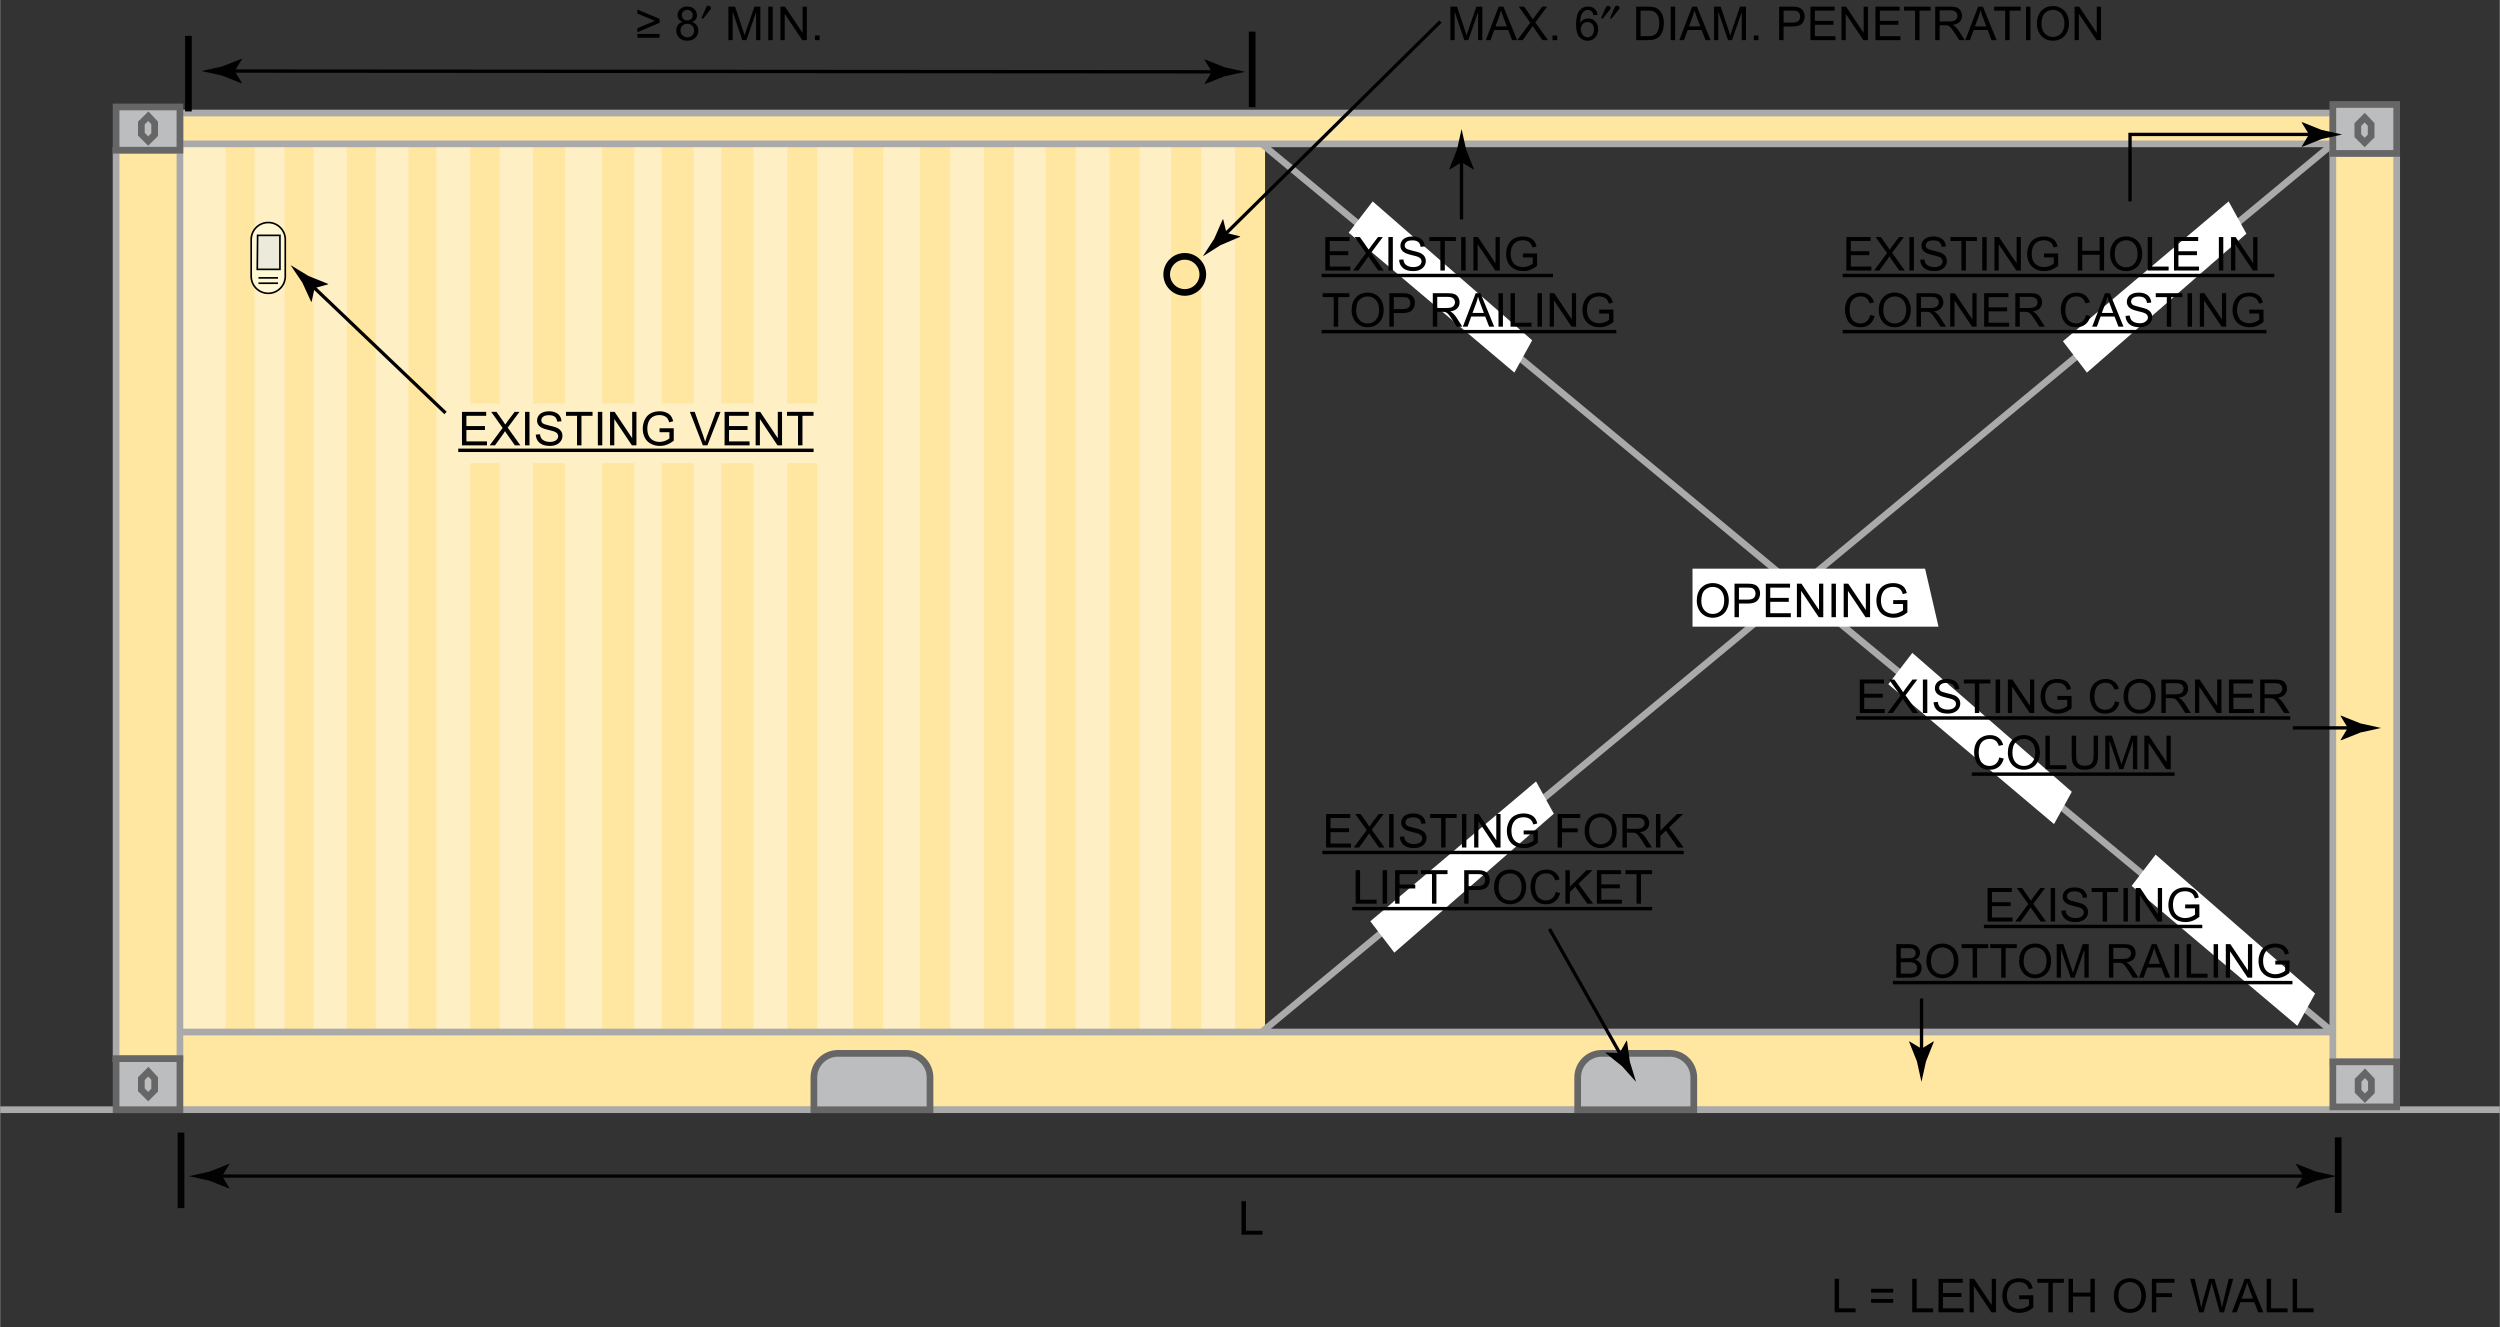
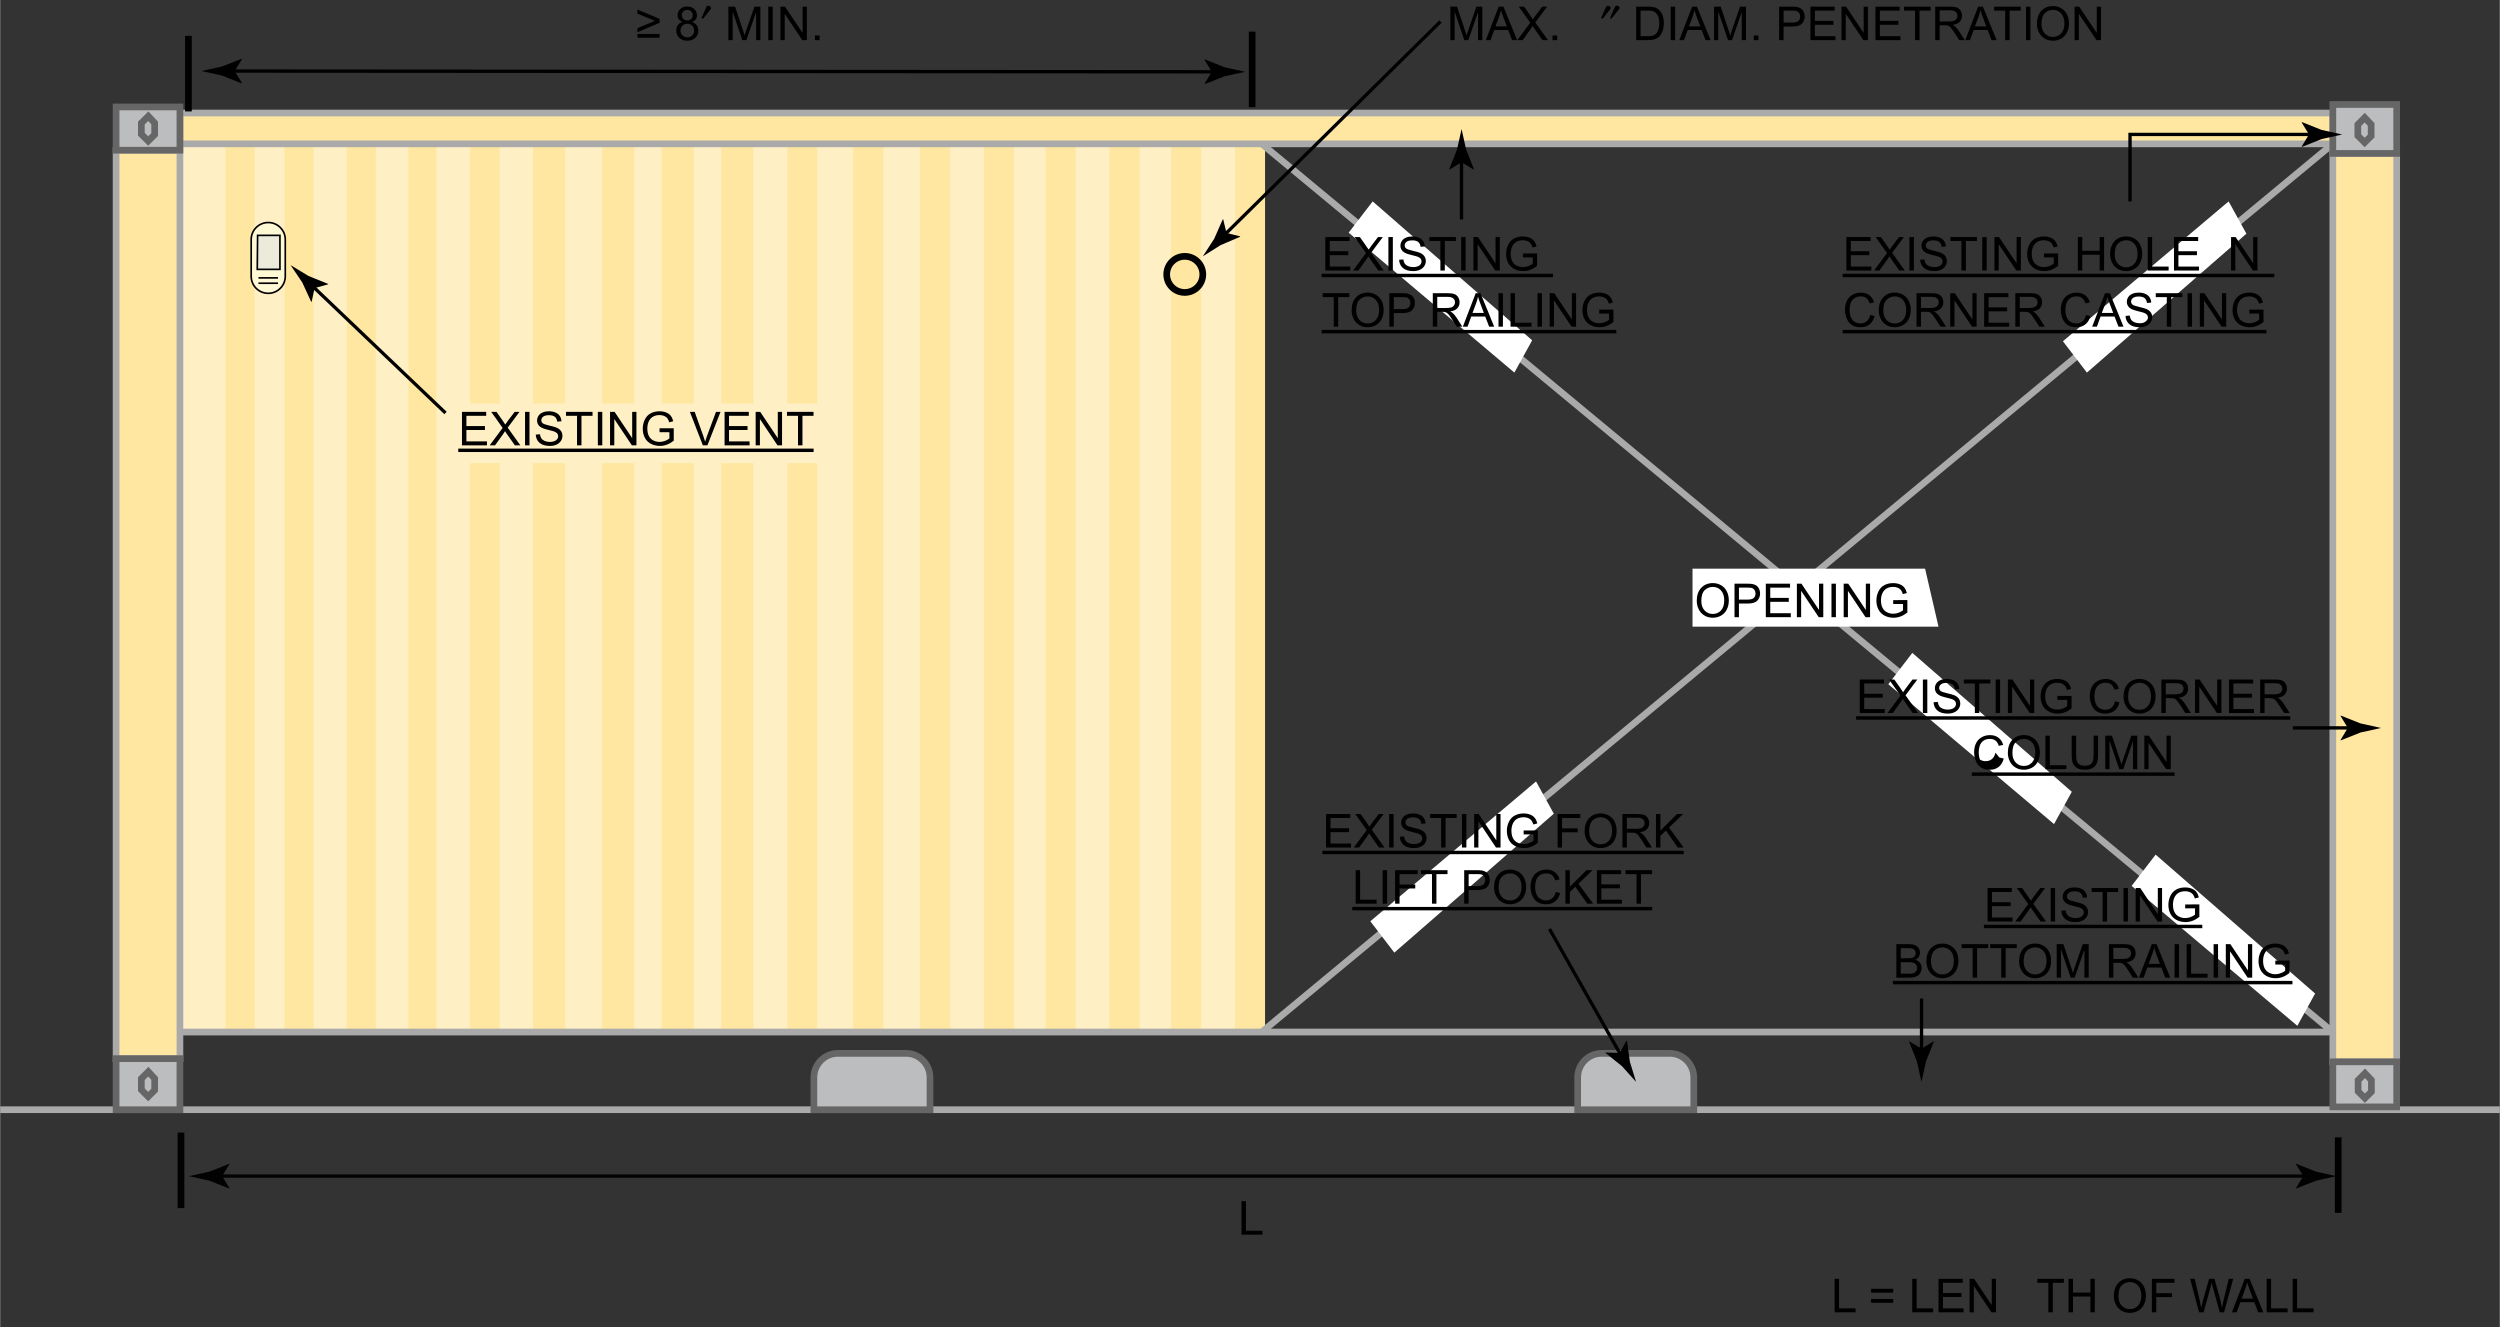
<svg xmlns="http://www.w3.org/2000/svg" width="5.194in" height="2.758in" version="1.1" viewBox="0 0 373.94 198.59">
  <rect x="0" y="0" width="373.94" height="198.59" fill="#333333" stroke="none" />
  <defs>
    <style>
      .cls-1, .cls-2, .cls-3, .cls-4, .cls-5, .cls-6, .cls-7, .cls-8, .cls-9, .cls-10, .cls-11 {
        stroke-miterlimit: 10;
      }

      .cls-1, .cls-2, .cls-4, .cls-5, .cls-6, .cls-7, .cls-8, .cls-9, .cls-12 {
        fill: none;
      }

      .cls-1, .cls-3, .cls-4, .cls-8, .cls-11 {
        stroke: #000;
      }

      .cls-1, .cls-5 {
        stroke-width: .5px;
      }

      .cls-2, .cls-10 {
        stroke: #666;
      }

      .cls-3 {
        fill: #ebeadb;
      }

      .cls-3, .cls-8, .cls-11 {
        stroke-width: .25px;
      }

      .cls-5, .cls-7 {
        stroke: #020202;
      }

      .cls-13 {
        fill: #020202;
      }

      .cls-14 {
        fill: #fff;
      }

      .cls-6 {
        stroke: #ffe7a1;
      }

      .cls-15 {
        fill: #ffefc5;
      }

      .cls-16 {
        isolation: isolate;
      }

      .cls-9, .cls-12 {
        stroke: #aaa;
      }

      .cls-17 {
        fill: #ffe7a1;
      }

      .cls-10 {
        fill: #bbbdbf;
      }

      .cls-11 {
        fill: #fff8d4;
      }

      .cls-12 {
        stroke-linejoin: round;
      }
    </style>
  </defs>
  <g>
    <g id="Layer_1">
      <g id="Layer_2">
        <rect class="cls-15" x="24.42" y="21.6" width="164.22" height="132.71" />
        <line class="cls-6" x1="188.72" y1="154.39" x2="188.72" y2="21.52" />
        <rect class="cls-17" x="34.21" y="21.6" width="3.34" height="132.71" />
        <rect class="cls-17" x="42.85" y="21.6" width="3.34" height="132.71" />
        <rect class="cls-17" x="52.31" y="21.6" width="3.34" height="132.71" />
        <rect class="cls-17" x="61.45" y="21.6" width="3.34" height="132.71" />
        <rect class="cls-17" x="70.88" y="21.6" width="3.34" height="132.71" />
        <rect class="cls-17" x="80.36" y="21.6" width="3.34" height="132.71" />
        <rect class="cls-17" x="90.78" y="21.6" width="3.34" height="132.71" />
        <rect class="cls-17" x="99.7" y="21.6" width="3.34" height="132.71" />
        <rect class="cls-17" x="108.53" y="21.6" width="3.34" height="132.71" />
        <rect class="cls-17" x="118.39" y="21.6" width="3.34" height="132.71" />
        <rect class="cls-17" x="128.1" y="21.6" width="3.34" height="132.71" />
        <rect class="cls-17" x="138.28" y="21.6" width="3.34" height="132.71" />
        <rect class="cls-17" x="147.67" y="21.6" width="3.34" height="132.71" />
        <rect class="cls-17" x="156.9" y="21.6" width="3.34" height="132.71" />
        <rect class="cls-17" x="166.44" y="21.6" width="3.34" height="132.71" />
        <rect class="cls-17" x="175.67" y="21.6" width="3.34" height="132.71" />
        <rect class="cls-17" x="185.3" y="21.6" width="3.34" height="132.71" />
        <line class="cls-6" x1="34.21" y1="21.52" x2="34.21" y2="154.39" />
        <line class="cls-6" x1="55.69" y1="21.52" x2="55.69" y2="154.39" />
        <line class="cls-6" x1="61.58" y1="21.52" x2="61.58" y2="154.39" />
        <line class="cls-6" x1="70.81" y1="21.52" x2="70.81" y2="154.39" />
        <line class="cls-6" x1="90.54" y1="21.52" x2="90.54" y2="154.39" />
        <line class="cls-6" x1="99.45" y1="21.52" x2="99.45" y2="154.39" />
        <line class="cls-6" x1="112.18" y1="21.52" x2="112.18" y2="154.39" />
        <line class="cls-6" x1="118.23" y1="21.52" x2="118.23" y2="154.39" />
        <line class="cls-6" x1="121.73" y1="21.52" x2="121.73" y2="154.39" />
        <line class="cls-6" x1="128.1" y1="21.52" x2="128.1" y2="154.39" />
        <line class="cls-6" x1="131.6" y1="21.52" x2="131.6" y2="154.39" />
        <line class="cls-6" x1="138.12" y1="21.52" x2="138.12" y2="154.39" />
        <line class="cls-6" x1="141.62" y1="21.52" x2="141.62" y2="154.39" />
        <line class="cls-6" x1="147.67" y1="21.52" x2="147.67" y2="154.39" />
        <line class="cls-6" x1="151.17" y1="21.52" x2="151.17" y2="154.39" />
        <line class="cls-6" x1="156.9" y1="21.52" x2="156.9" y2="154.39" />
        <line class="cls-6" x1="160.4" y1="21.52" x2="160.4" y2="154.39" />
        <line class="cls-6" x1="166.44" y1="21.52" x2="166.44" y2="154.39" />
        <line class="cls-6" x1="169.95" y1="21.52" x2="169.95" y2="154.39" />
        <line class="cls-6" x1="175.67" y1="21.52" x2="175.67" y2="154.39" />
        <line class="cls-6" x1="179.17" y1="21.52" x2="179.17" y2="154.39" />
        <line class="cls-6" x1="185.22" y1="21.52" x2="185.22" y2="154.39" />
        <line class="cls-6" x1="108.36" y1="21.52" x2="108.36" y2="154.39" />
        <line class="cls-6" x1="103.27" y1="21.52" x2="103.27" y2="154.39" />
        <line class="cls-6" x1="94.36" y1="21.52" x2="94.36" y2="154.39" />
        <line class="cls-6" x1="80.2" y1="21.52" x2="80.2" y2="154.39" />
        <line class="cls-6" x1="84.02" y1="21.52" x2="84.02" y2="154.39" />
        <line class="cls-6" x1="74.23" y1="21.52" x2="74.23" y2="154.39" />
        <line class="cls-6" x1="64.76" y1="21.52" x2="64.76" y2="154.39" />
        <line class="cls-6" x1="52.35" y1="21.52" x2="52.35" y2="154.39" />
        <line class="cls-6" x1="46.38" y1="21.52" x2="46.38" y2="154.39" />
        <line class="cls-6" x1="43.04" y1="21.52" x2="43.04" y2="154.39" />
        <line class="cls-6" x1="37.55" y1="21.52" x2="37.55" y2="154.39" />
-         <rect class="cls-17" x="27.052" y="154.393" width="321.91" height="11.19" />
        <polyline class="cls-12" points="188.72 21.52 348.96 154.39 26.89 154.39" />
        <line class="cls-12" x1="348.96" y1="21.52" x2="188.72" y2="154.39" />
        <rect class="cls-17" x="348.871" y="22.691" width="9.72" height="135.73" />
        <polygon class="cls-14" points="229.76 116.9 204.97 137.82 208.56 142.51 232.42 121.73 229.76 116.9" />
        <polygon class="cls-14" points="226.52 55.74 201.73 34.81 205.32 30.13 229.18 50.91 226.52 55.74" />
        <polygon class="cls-14" points="333.37 30.13 308.58 51.05 312.17 55.74 336.03 34.96 333.37 30.13" />
        <polygon class="cls-14" points="343.65 153.46 318.86 132.53 322.45 127.85 346.31 148.63 343.65 153.46" />
        <polygon class="cls-14" points="307.25 123.28 282.46 102.36 286.05 97.67 309.91 118.45 307.25 123.28" />
        <polygon class="cls-14" points="289.97 93.75 253.17 93.75 253.17 85.07 287.96 85.07 289.97 93.75" />
        <rect class="cls-17" x="17.254" y="22.688" width="9.72" height="135.73" />
        <rect class="cls-17" x="26.892" y="16.931" width="321.88" height="4.61" />
        <rect class="cls-9" x="26.89" y="16.91" width="322.07" height="4.61" />
        <rect class="cls-9" x="348.96" y="22.95" width="9.55" height="135.89" />
        <g>
          <line class="cls-1" x1="34.18" y1="10.63" x2="182.14" y2="10.74" />
          <path d="M35.08,10.63l1.1-1.8-.06-.04-2.94,1.16c-1.02.22-2.05.45-3.07.67,1.02.23,2.05.45,3.07.68l2.94,1.17.06-.03-1.1-1.81Z" />
          <path d="M181.25,10.73l-1.09-1.8.06-.04,2.94,1.17c1.02.23,2.05.45,3.07.68-1.02.22-2.05.45-3.07.67l-2.94,1.16-.06-.03,1.09-1.81Z" />
        </g>
        <line class="cls-4" x1="28.16" y1="5.37" x2="28.16" y2="16.67" />
        <line class="cls-4" x1="187.29" y1="4.73" x2="187.29" y2="16.03" />
        <g class="cls-16">
          <g class="cls-16">
            <path d="M98.651,3.402l-3.319,1.419v-.612l2.628-1.091-2.628-1.076v-.615l3.319,1.401v.574ZM98.645,5.645h-3.309v-.571h3.309v.571Z" />
            <path d="M102.093,3.29c-.255-.094-.444-.228-.567-.4s-.185-.381-.185-.622c0-.364.131-.671.393-.919.262-.249.611-.373,1.046-.373.438,0,.79.127,1.056.381s.4.563.4.928c0,.232-.061.436-.183.607-.122.172-.307.305-.555.398.308.1.542.262.703.484.16.224.241.49.241.801,0,.428-.151.788-.455,1.08-.303.291-.702.438-1.196.438s-.893-.146-1.196-.439-.455-.658-.455-1.096c0-.326.083-.599.248-.818.166-.22.401-.37.706-.449ZM101.772,4.562c0,.175.042.345.125.509.083.164.207.291.371.381s.341.136.53.136c.294,0,.537-.095.728-.284s.287-.43.287-.722c0-.296-.099-.541-.295-.734-.197-.193-.444-.291-.74-.291-.29,0-.529.096-.72.287-.19.191-.285.432-.285.719ZM101.97,2.247c0,.237.076.431.229.581s.351.226.595.226c.237,0,.431-.074.583-.224.152-.149.228-.332.228-.549,0-.226-.078-.415-.234-.569-.156-.153-.35-.23-.583-.23-.235,0-.43.075-.584.226s-.232.33-.232.54Z" />
          </g>
          <g class="cls-16">
            <path d="M105.193,2.75c-.091.112-.308-.007-.252-.133l.756-1.681c.056-.119.357-.077.455-.015.07.042.259.287.168.399l-1.127,1.429Z" />
          </g>
          <g class="cls-16">
            <path d="M108.939,6.007V.996h.998l1.186,3.548c.109.33.189.578.239.742.057-.183.146-.45.267-.804l1.2-3.486h.892v5.011h-.639V1.813l-1.456,4.193h-.598l-1.449-4.266v4.266h-.639Z" />
            <path d="M114.903,6.007V.996h.663v5.011h-.663Z" />
            <path d="M116.729,6.007V.996h.68l2.632,3.935V.996h.636v5.011h-.68l-2.632-3.938v3.938h-.636Z" />
            <path d="M121.886,6.007v-.701h.701v.701h-.701Z" />
          </g>
        </g>
        <g>
          <line class="cls-5" x1="32.32" y1="175.94" x2="345.42" y2="175.94" />
          <path class="cls-13" d="M33.21,175.94l1.1-1.8-.06-.04-2.94,1.17c-1.02.23-2.05.45-3.07.68,1.02.23,2.05.45,3.07.68l2.94,1.17.06-.03-1.1-1.83Z" />
          <path class="cls-13" d="M344.53,175.94l-1.1-1.8.06-.04,2.94,1.17c1.02.23,2.05.45,3.07.68-1.02.23-2.05.45-3.07.68l-2.94,1.17-.06-.03,1.1-1.83Z" />
        </g>
        <line class="cls-7" x1="27.05" y1="169.43" x2="27.05" y2="180.73" />
        <line class="cls-4" x1="349.76" y1="170.14" x2="349.76" y2="181.44" />
        <g class="cls-16">
          <path d="M274.428,196.32v-5.011h.663v4.419h2.468v.592h-3.131Z" />
          <path d="M283.191,193.374h-3.309v-.574h3.309v.574ZM283.191,194.895h-3.309v-.574h3.309v.574Z" />
          <path d="M286.038,196.32v-5.011h.663v4.419h2.468v.592h-3.131Z" />
          <path d="M289.973,196.32v-5.011h3.623v.591h-2.96v1.535h2.771v.588h-2.771v1.705h3.076v.592h-3.739Z" />
          <path d="M294.621,196.32v-5.011h.68l2.632,3.935v-3.935h.636v5.011h-.68l-2.632-3.938v3.938h-.636Z" />
-           <path d="M302.027,194.355v-.588l2.123-.004v1.859c-.326.26-.662.455-1.009.586-.346.131-.701.197-1.066.197-.492,0-.939-.105-1.342-.316-.401-.211-.705-.516-.91-.914-.205-.399-.308-.845-.308-1.337,0-.487.102-.942.306-1.365s.497-.737.88-.942.824-.307,1.323-.307c.362,0,.689.059.982.176s.522.28.688.49c.167.21.293.483.38.82l-.599.164c-.075-.255-.168-.456-.28-.602-.111-.146-.271-.263-.479-.351-.207-.088-.438-.132-.69-.132-.303,0-.564.047-.786.139-.221.093-.399.214-.535.364-.135.15-.24.315-.315.495-.128.311-.191.646-.191,1.009,0,.446.076.82.23,1.121.153.301.378.524.672.67s.605.219.937.219c.287,0,.567-.056.841-.166s.48-.229.622-.354v-.933h-1.474Z" />
          <path d="M306.402,196.32v-4.42h-1.65v-.591h3.972v.591h-1.658v4.42h-.663Z" />
          <path d="M309.424,196.32v-5.011h.663v2.058h2.604v-2.058h.663v5.011h-.663v-2.361h-2.604v2.361h-.663Z" />
          <path d="M316.202,193.88c0-.832.223-1.482.67-1.953.446-.471,1.022-.706,1.729-.706.462,0,.879.11,1.251.332.371.221.654.528.849.924.195.396.293.844.293,1.346,0,.508-.103.962-.308,1.363s-.496.705-.872.911-.781.31-1.217.31c-.472,0-.893-.114-1.265-.342-.371-.229-.652-.539-.844-.934s-.287-.812-.287-1.251ZM316.886,193.891c0,.604.162,1.079.486,1.427.325.348.732.521,1.223.521.499,0,.909-.175,1.231-.525.323-.352.484-.85.484-1.494,0-.408-.069-.764-.207-1.068-.138-.304-.34-.54-.605-.707-.265-.168-.562-.252-.894-.252-.469,0-.873.162-1.212.484-.338.322-.507.86-.507,1.615Z" />
          <path d="M321.883,196.32v-5.011h3.38v.591h-2.717v1.553h2.352v.591h-2.352v2.276h-.663Z" />
          <path d="M328.944,196.32l-1.33-5.011h.681l.762,3.284c.082.345.153.687.212,1.025.128-.535.203-.844.226-.926l.954-3.384h.8l.718,2.536c.18.629.31,1.221.39,1.773.063-.316.146-.68.249-1.09l.786-3.22h.667l-1.374,5.011h-.64l-1.056-3.818c-.089-.318-.142-.515-.157-.588-.053.23-.102.427-.147.588l-1.062,3.818h-.677Z" />
          <path d="M333.866,196.32l1.924-5.011h.715l2.051,5.011h-.756l-.584-1.518h-2.096l-.55,1.518h-.704ZM335.312,194.263h1.699l-.523-1.388c-.159-.422-.277-.768-.355-1.039-.063.321-.153.641-.27.957l-.551,1.47Z" />
          <path d="M339.058,196.32v-5.011h.663v4.419h2.468v.592h-3.131Z" />
          <path d="M342.951,196.32v-5.011h.663v4.419h2.468v.592h-3.131Z" />
        </g>
        <g class="cls-16">
          <path d="M185.698,184.705v-5.011h.663v4.419h2.468v.592h-3.131Z" />
        </g>
        <g class="cls-16">
          <g class="cls-16">
            <path d="M216.944,6.007V.996h.998l1.187,3.548c.109.33.188.578.238.742.058-.183.146-.45.268-.804l1.199-3.486h.893v5.011h-.64V1.813l-1.456,4.193h-.598l-1.449-4.266v4.266h-.64Z" />
            <path d="M222.246,6.007l1.924-5.011h.715l2.051,5.011h-.756l-.584-1.518h-2.096l-.551,1.518h-.703ZM223.691,3.949h1.699l-.523-1.388c-.16-.422-.277-.768-.355-1.039-.064.321-.154.641-.27.957l-.551,1.47Z" />
            <path d="M226.955,6.007l1.938-2.611-1.709-2.399h.79l.908,1.285c.189.267.324.472.404.615.111-.183.243-.372.396-.571l1.008-1.329h.721l-1.76,2.362,1.896,2.648h-.82l-1.261-1.787c-.071-.104-.144-.215-.219-.336-.112.183-.191.309-.239.377l-1.258,1.746h-.797Z" />
            <path d="M232.229,6.007v-.701h.7v.701h-.7Z" />
-             <path d="M238.967,2.224l-.612.047c-.055-.241-.132-.416-.232-.525-.167-.176-.372-.264-.615-.264-.196,0-.368.055-.517.164-.193.142-.346.348-.457.619-.112.271-.17.657-.175,1.158.147-.226.329-.393.544-.502.214-.109.438-.164.673-.164.41,0,.759.15,1.048.452.288.302.432.692.432,1.171,0,.314-.067.606-.203.877-.135.27-.322.477-.559.62s-.506.216-.807.216c-.513,0-.931-.189-1.254-.566-.324-.377-.486-.998-.486-1.864,0-.969.18-1.673.537-2.112.312-.383.732-.574,1.262-.574.394,0,.717.11.969.332.252.221.402.525.453.916ZM236.454,4.384c0,.211.045.414.135.607.091.194.216.342.378.443s.332.152.51.152c.26,0,.482-.105.67-.314.187-.21.279-.495.279-.855,0-.346-.092-.619-.276-.818s-.417-.299-.697-.299c-.278,0-.514.1-.708.299-.193.199-.29.461-.29.785Z" />
          </g>
          <g class="cls-16">
            <path d="M239.774,2.75c-.092.112-.309-.007-.253-.133l.693-1.534c.119-.266.421-.224.519-.161.112.07.301.238.099.49l-1.058,1.338ZM241.084,2.743c-.077.091-.287.021-.218-.141l.701-1.575c.111-.252.413-.189.504-.126.154.104.28.259.133.441l-1.12,1.4Z" />
          </g>
          <g class="cls-16">
            <path d="M244.739,6.007V.996h1.727c.39,0,.687.024.892.071.287.066.532.187.735.359.264.224.462.509.593.856s.196.744.196,1.19c0,.381-.044.719-.133,1.012-.089.295-.203.538-.342.73-.14.192-.291.344-.457.454-.165.11-.364.194-.598.251-.233.058-.502.086-.805.086h-1.809ZM245.402,5.415h1.07c.33,0,.589-.03.777-.092.188-.062.338-.148.449-.26.157-.157.28-.368.367-.634.088-.266.132-.588.132-.966,0-.524-.086-.927-.258-1.208s-.381-.47-.627-.565c-.178-.068-.464-.104-.858-.104h-1.053v3.828Z" />
            <path d="M249.907,6.007V.996h.663v5.011h-.663Z" />
            <path d="M251.189,6.007l1.924-5.011h.715l2.051,5.011h-.756l-.584-1.518h-2.096l-.55,1.518h-.704ZM252.635,3.949h1.699l-.523-1.388c-.159-.422-.277-.768-.355-1.039-.063.321-.153.641-.27.957l-.551,1.47Z" />
            <path d="M256.388,6.007V.996h.998l1.187,3.548c.109.33.188.578.239.742.057-.183.146-.45.267-.804l1.199-3.486h.893v5.011h-.64V1.813l-1.456,4.193h-.598l-1.449-4.266v4.266h-.64Z" />
            <path d="M262.335,6.007v-.701h.701v.701h-.701Z" />
            <path d="M266.129,6.007V.996h1.891c.332,0,.587.016.762.048.246.041.452.119.619.234.166.115.3.276.401.483s.152.436.152.684c0,.426-.136.787-.407,1.082-.271.295-.761.442-1.47.442h-1.285v2.037h-.663ZM266.792,3.378h1.296c.428,0,.732-.079.912-.238.181-.16.271-.385.271-.674,0-.21-.054-.389-.159-.538-.106-.149-.245-.248-.419-.296-.111-.029-.317-.045-.618-.045h-1.282v1.791Z" />
            <path d="M270.812,6.007V.996h3.623v.591h-2.96v1.535h2.772v.588h-2.772v1.705h3.076v.592h-3.739Z" />
            <path d="M275.46,6.007V.996h.681l2.632,3.935V.996h.636v5.011h-.681l-2.632-3.938v3.938h-.636Z" />
            <path d="M280.536,6.007V.996h3.623v.591h-2.96v1.535h2.771v.588h-2.771v1.705h3.076v.592h-3.739Z" />
            <path d="M286.466,6.007V1.587h-1.65v-.591h3.972v.591h-1.658v4.42h-.663Z" />
            <path d="M289.478,6.007V.996h2.222c.446,0,.786.045,1.019.135s.418.249.557.478c.14.228.209.479.209.755,0,.355-.115.655-.346.899-.229.243-.585.398-1.066.465.176.084.309.167.4.249.193.178.377.399.55.667l.872,1.363h-.834l-.663-1.043c-.194-.301-.354-.53-.479-.689-.126-.16-.238-.271-.337-.336-.1-.063-.2-.107-.303-.133-.075-.016-.198-.023-.369-.023h-.769v2.225h-.663ZM290.141,3.208h1.425c.304,0,.54-.032.711-.095s.301-.163.39-.301.134-.287.134-.449c0-.237-.086-.432-.259-.585-.172-.152-.443-.229-.814-.229h-1.586v1.658Z" />
            <path d="M293.972,6.007l1.925-5.011h.714l2.051,5.011h-.755l-.585-1.518h-2.095l-.551,1.518h-.704ZM295.418,3.949h1.698l-.522-1.388c-.16-.422-.278-.768-.355-1.039-.064.321-.154.641-.271.957l-.55,1.47Z" />
            <path d="M299.946,6.007V1.587h-1.65v-.591h3.972v.591h-1.658v4.42h-.663Z" />
            <path d="M303.061,6.007V.996h.663v5.011h-.663Z" />
            <path d="M304.69,3.566c0-.832.224-1.482.67-1.953.447-.471,1.023-.706,1.729-.706.463,0,.88.11,1.251.332.372.221.655.528.85.924.195.396.292.844.292,1.346,0,.508-.103.962-.308,1.363s-.495.705-.871.911-.782.31-1.217.31c-.472,0-.894-.114-1.265-.342-.372-.229-.653-.539-.845-.934s-.287-.812-.287-1.251ZM305.374,3.577c0,.604.163,1.079.487,1.427.325.348.732.521,1.222.521.499,0,.91-.175,1.232-.525.322-.352.483-.85.483-1.494,0-.408-.068-.764-.206-1.068-.139-.304-.34-.54-.605-.707-.266-.168-.563-.252-.894-.252-.47,0-.873.162-1.212.484-.338.322-.508.86-.508,1.615Z" />
            <path d="M310.33,6.007V.996h.681l2.632,3.935V.996h.636v5.011h-.681l-2.632-3.938v3.938h-.636Z" />
          </g>
        </g>
        <circle class="cls-4" cx="177.21" cy="41.05" r="2.7" />
        <path class="cls-11" d="M40.1,43.88h0c-1.41,0-2.55-1.14-2.55-2.55v-5.49c0-1.41,1.14-2.55,2.55-2.55h0c1.41,0,2.55,1.14,2.55,2.55v5.49c0,1.41-1.14,2.55-2.55,2.55Z" />
        <line class="cls-8" x1="38.64" y1="41.57" x2="41.56" y2="41.57" />
        <line class="cls-8" x1="38.64" y1="42.37" x2="41.56" y2="42.37" />
        <g>
          <line class="cls-1" x1="215.46" y1="3.22" x2="182.81" y2="35.48" />
          <path d="M183.45,34.85l2.05.51-.02.07-2.91,1.24c-.89.56-1.77,1.12-2.66,1.68.57-.88,1.14-1.76,1.71-2.64l1.27-2.89.07-.02.49,2.05Z" />
        </g>
        <g>
          <line class="cls-1" x1="66.62" y1="61.78" x2="46.39" y2="42.48" />
          <path d="M47.04,43.09l-.45,2.06-.07-.01-1.32-2.87c-.59-.87-1.17-1.74-1.76-2.61.9.54,1.79,1.09,2.69,1.63l2.93,1.18.02.06-2.04.56Z" />
        </g>
        <g>
          <line class="cls-1" x1="218.61" y1="32.82" x2="218.61" y2="23.37" />
          <path d="M218.61,24.27l-1.8,1.1-.04-.06,1.17-2.94c.23-1.02.45-2.05.68-3.07.23,1.02.45,2.05.68,3.07l1.17,2.94-.03.06-1.83-1.1Z" />
        </g>
        <g>
          <line class="cls-1" x1="342.97" y1="108.89" x2="352.1" y2="108.89" />
          <path d="M351.2,108.89l-1.1-1.8.06-.04,2.94,1.17c1.02.23,2.05.45,3.07.68-1.02.23-2.05.45-3.07.68l-2.94,1.17-.06-.03,1.1-1.83Z" />
        </g>
        <g class="cls-16">
          <g>
            <path d="M198.238,40.471v-5.011h3.623v.591h-2.96v1.535h2.771v.588h-2.771v1.705h3.076v.592h-3.739Z" />
            <path d="M202.384,40.471l1.938-2.611-1.709-2.399h.789l.909,1.285c.189.267.324.472.403.615.112-.183.244-.372.396-.571l1.009-1.329h.721l-1.76,2.362,1.896,2.648h-.82l-1.261-1.787c-.071-.104-.144-.215-.219-.336-.112.183-.191.309-.239.377l-1.258,1.746h-.797Z" />
            <path d="M207.675,40.471v-5.011h.663v5.011h-.663Z" />
            <path d="M209.281,38.861l.626-.055c.029.25.099.456.206.616.108.161.276.291.505.39.228.1.484.148.769.148.253,0,.477-.037.67-.112.194-.075.338-.179.433-.31s.142-.273.142-.429c0-.157-.045-.295-.137-.412-.091-.117-.241-.216-.451-.296-.134-.052-.432-.134-.892-.244-.461-.11-.783-.215-.968-.312-.239-.125-.417-.281-.535-.467-.117-.186-.176-.394-.176-.623,0-.254.072-.49.216-.71s.353-.387.629-.501c.275-.113.582-.17.919-.17.372,0,.699.06.982.179.284.12.502.296.655.528.152.232.234.496.246.789l-.636.049c-.034-.317-.15-.557-.348-.719-.196-.161-.487-.242-.873-.242-.4,0-.693.073-.877.221-.183.146-.274.324-.274.531,0,.18.064.328.194.444.128.116.461.235,1,.357s.908.229,1.109.319c.291.135.507.305.646.511.14.206.209.444.209.713,0,.267-.076.518-.229.754-.152.235-.372.419-.658.55-.285.131-.607.197-.965.197-.454,0-.834-.066-1.141-.199-.306-.132-.547-.33-.721-.596-.175-.266-.266-.566-.275-.9Z" />
            <path d="M215.451,40.471v-4.42h-1.651v-.591h3.972v.591h-1.657v4.42h-.663Z" />
            <path d="M218.564,40.471v-5.011h.663v5.011h-.663Z" />
            <path d="M220.39,40.471v-5.011h.681l2.632,3.935v-3.935h.636v5.011h-.681l-2.632-3.938v3.938h-.636Z" />
            <path d="M227.797,38.506v-.588l2.122-.004v1.859c-.325.26-.662.455-1.008.586-.347.131-.702.197-1.066.197-.492,0-.939-.105-1.342-.316s-.706-.516-.911-.914c-.205-.399-.308-.845-.308-1.337,0-.487.103-.942.307-1.365.203-.423.497-.737.88-.942s.823-.307,1.322-.307c.362,0,.69.059.983.176.292.117.521.28.688.49.166.21.293.483.379.82l-.598.164c-.075-.255-.169-.456-.28-.602-.112-.146-.271-.263-.479-.351-.208-.088-.438-.132-.69-.132-.304,0-.565.047-.786.139-.222.093-.399.214-.535.364s-.241.315-.316.495c-.127.311-.191.646-.191,1.009,0,.446.077.82.231,1.121.153.301.377.524.671.67s.606.219.937.219c.287,0,.567-.056.841-.166s.481-.229.622-.354v-.933h-1.473Z" />
            <path d="M197.685,41.469v-.513h34.617v.513h-34.617Z" />
          </g>
          <g>
            <path d="M199.499,48.871v-4.42h-1.65v-.591h3.972v.591h-1.658v4.42h-.663Z" />
            <path d="M202.172,46.43c0-.832.224-1.482.67-1.953.447-.471,1.023-.706,1.729-.706.463,0,.88.11,1.251.332.372.221.655.528.85.924.195.396.292.844.292,1.346,0,.508-.103.962-.308,1.363s-.495.705-.871.911-.782.31-1.217.31c-.472,0-.894-.114-1.265-.342-.372-.229-.653-.539-.845-.934s-.287-.812-.287-1.251ZM202.855,46.441c0,.604.163,1.079.487,1.427.325.348.732.521,1.222.521.499,0,.91-.175,1.232-.525.322-.352.483-.85.483-1.494,0-.408-.068-.764-.206-1.068-.139-.304-.34-.54-.605-.707-.266-.168-.563-.252-.894-.252-.47,0-.873.162-1.212.484-.338.322-.508.86-.508,1.615Z" />
            <path d="M207.818,48.871v-5.011h1.891c.332,0,.587.016.762.048.246.041.452.119.619.234.166.115.3.276.401.483s.152.436.152.684c0,.426-.136.787-.407,1.082-.271.295-.761.442-1.47.442h-1.285v2.037h-.663ZM208.481,46.242h1.296c.428,0,.732-.079.912-.238.181-.16.271-.385.271-.674,0-.21-.054-.389-.159-.538-.106-.149-.245-.248-.419-.296-.111-.029-.317-.045-.618-.045h-1.282v1.791Z" />
            <path d="M214.316,48.871v-5.011h2.222c.446,0,.786.045,1.019.135s.418.249.557.478c.14.228.209.479.209.755,0,.355-.115.655-.346.899-.229.243-.585.398-1.066.465.176.084.309.167.4.249.193.178.377.399.55.667l.872,1.363h-.834l-.663-1.043c-.194-.301-.354-.53-.479-.689-.126-.16-.238-.271-.337-.336-.1-.063-.2-.107-.303-.133-.075-.016-.198-.023-.369-.023h-.769v2.225h-.663ZM214.979,46.072h1.425c.304,0,.54-.032.711-.095s.301-.163.39-.301.134-.287.134-.449c0-.237-.086-.432-.259-.585-.172-.152-.443-.229-.814-.229h-1.586v1.658Z" />
            <path d="M218.811,48.871l1.925-5.011h.714l2.051,5.011h-.755l-.585-1.518h-2.095l-.551,1.518h-.704ZM220.257,46.813h1.698l-.522-1.388c-.16-.422-.278-.768-.355-1.039-.064.321-.154.641-.271.957l-.55,1.47Z" />
            <path d="M224.143,48.871v-5.011h.663v5.011h-.663Z" />
            <path d="M225.947,48.871v-5.011h.663v4.419h2.468v.592h-3.131Z" />
            <path d="M229.98,48.871v-5.011h.663v5.011h-.663Z" />
            <path d="M231.806,48.871v-5.011h.681l2.632,3.935v-3.935h.636v5.011h-.681l-2.632-3.938v3.938h-.636Z" />
            <path d="M239.213,46.906v-.588l2.122-.004v1.859c-.325.26-.662.455-1.008.586-.347.131-.702.197-1.066.197-.492,0-.939-.105-1.342-.316s-.706-.516-.911-.914c-.205-.399-.308-.845-.308-1.337,0-.487.103-.942.307-1.365.203-.423.497-.737.88-.942s.823-.307,1.322-.307c.362,0,.69.059.983.176.292.117.521.28.688.49.166.21.293.483.379.82l-.598.164c-.075-.255-.169-.456-.28-.602-.112-.146-.271-.263-.479-.351-.208-.088-.438-.132-.69-.132-.304,0-.565.047-.786.139-.222.093-.399.214-.535.364s-.241.315-.316.495c-.127.311-.191.646-.191,1.009,0,.446.077.82.231,1.121.153.301.377.524.671.67s.606.219.937.219c.287,0,.567-.056.841-.166s.481-.229.622-.354v-.933h-1.473Z" />
            <path d="M197.685,49.869v-.513h44.088v.513h-44.088Z" />
          </g>
        </g>
        <g class="cls-16">
          <g>
            <path d="M276.187,40.471v-5.011h3.623v.591h-2.96v1.535h2.771v.588h-2.771v1.705h3.076v.592h-3.739Z" />
            <path d="M280.332,40.471l1.938-2.611-1.709-2.399h.789l.909,1.285c.189.267.324.472.403.615.112-.183.244-.372.396-.571l1.009-1.329h.721l-1.76,2.362,1.896,2.648h-.82l-1.261-1.787c-.071-.104-.144-.215-.219-.336-.112.183-.191.309-.239.377l-1.258,1.746h-.797Z" />
            <path d="M285.623,40.471v-5.011h.663v5.011h-.663Z" />
            <path d="M287.229,38.861l.626-.055c.029.25.099.456.206.616.108.161.276.291.505.39.228.1.484.148.769.148.253,0,.477-.037.67-.112.194-.075.338-.179.433-.31s.142-.273.142-.429c0-.157-.045-.295-.137-.412-.091-.117-.241-.216-.451-.296-.134-.052-.432-.134-.892-.244-.461-.11-.783-.215-.968-.312-.239-.125-.417-.281-.535-.467-.117-.186-.176-.394-.176-.623,0-.254.072-.49.216-.71s.353-.387.629-.501c.275-.113.582-.17.919-.17.372,0,.699.06.982.179.284.12.502.296.655.528.152.232.234.496.246.789l-.636.049c-.034-.317-.15-.557-.348-.719-.196-.161-.487-.242-.873-.242-.4,0-.693.073-.877.221-.183.146-.274.324-.274.531,0,.18.064.328.194.444.128.116.461.235,1,.357s.908.229,1.109.319c.291.135.507.305.646.511.14.206.209.444.209.713,0,.267-.076.518-.229.754-.152.235-.372.419-.658.55-.285.131-.607.197-.965.197-.454,0-.834-.066-1.141-.199-.306-.132-.547-.33-.721-.596-.175-.266-.266-.566-.275-.9Z" />
            <path d="M293.399,40.471v-4.42h-1.651v-.591h3.972v.591h-1.657v4.42h-.663Z" />
            <path d="M296.513,40.471v-5.011h.663v5.011h-.663Z" />
            <path d="M298.338,40.471v-5.011h.681l2.632,3.935v-3.935h.636v5.011h-.681l-2.632-3.938v3.938h-.636Z" />
            <path d="M305.745,38.506v-.588l2.122-.004v1.859c-.325.26-.662.455-1.008.586-.347.131-.702.197-1.066.197-.492,0-.939-.105-1.342-.316s-.706-.516-.911-.914c-.205-.399-.308-.845-.308-1.337,0-.487.103-.942.307-1.365.203-.423.497-.737.88-.942s.823-.307,1.322-.307c.362,0,.69.059.983.176.292.117.521.28.688.49.166.21.293.483.379.82l-.598.164c-.075-.255-.169-.456-.28-.602-.112-.146-.271-.263-.479-.351-.208-.088-.438-.132-.69-.132-.304,0-.565.047-.786.139-.222.093-.399.214-.535.364s-.241.315-.316.495c-.127.311-.191.646-.191,1.009,0,.446.077.82.231,1.121.153.301.377.524.671.67s.606.219.937.219c.287,0,.567-.056.841-.166s.481-.229.622-.354v-.933h-1.473Z" />
            <path d="M310.811,40.471v-5.011h.663v2.058h2.604v-2.058h.663v5.011h-.663v-2.361h-2.604v2.361h-.663Z" />
            <path d="M315.644,38.03c0-.832.223-1.482.67-1.953.446-.471,1.022-.706,1.729-.706.462,0,.879.11,1.251.332.371.221.654.528.849.924.195.396.293.844.293,1.346,0,.508-.103.962-.308,1.363s-.496.705-.872.911-.781.31-1.217.31c-.472,0-.893-.114-1.265-.342-.371-.229-.652-.539-.844-.934s-.287-.812-.287-1.251ZM316.327,38.041c0,.604.162,1.079.486,1.427.325.348.732.521,1.223.521.499,0,.909-.175,1.231-.525.323-.352.484-.85.484-1.494,0-.408-.069-.764-.207-1.068-.138-.304-.34-.54-.605-.707-.265-.168-.562-.252-.894-.252-.469,0-.873.162-1.212.484-.338.322-.507.86-.507,1.615Z" />
            <path d="M321.263,40.471v-5.011h.663v4.419h2.468v.592h-3.131Z" />
            <path d="M325.196,40.471v-5.011h3.623v.591h-2.96v1.535h2.772v.588h-2.772v1.705h3.076v.592h-3.739Z" />
-             <path d="M331.909,40.471v-5.011h.663v5.011h-.663Z" />
            <path d="M333.734,40.471v-5.011h.681l2.632,3.935v-3.935h.636v5.011h-.681l-2.632-3.938v3.938h-.636Z" />
            <path d="M275.633,41.469v-.513h64.568v.513h-64.568Z" />
          </g>
          <g>
            <path d="M279.748,47.114l.663.167c-.14.545-.39.96-.75,1.246-.361.286-.803.43-1.325.43-.54,0-.979-.11-1.317-.33-.338-.22-.596-.539-.772-.955-.177-.418-.265-.865-.265-1.344,0-.521.1-.977.299-1.365s.483-.684.852-.886c.367-.201.772-.302,1.215-.302.501,0,.923.127,1.265.383.342.255.58.613.714,1.076l-.652.154c-.116-.365-.285-.631-.506-.797-.222-.166-.499-.25-.834-.25-.386,0-.707.093-.966.277s-.44.433-.545.743c-.105.312-.157.632-.157.962,0,.427.062.799.187,1.116.124.318.316.556.579.713.262.157.546.235.851.235.372,0,.687-.106.943-.32.258-.215.432-.532.523-.954Z" />
            <path d="M281.026,46.43c0-.832.223-1.482.67-1.953.446-.471,1.022-.706,1.729-.706.462,0,.879.11,1.251.332.371.221.654.528.849.924.195.396.293.844.293,1.346,0,.508-.103.962-.308,1.363s-.496.705-.872.911-.781.31-1.217.31c-.472,0-.893-.114-1.265-.342-.371-.229-.652-.539-.844-.934s-.287-.812-.287-1.251ZM281.71,46.441c0,.604.162,1.079.486,1.427.325.348.732.521,1.223.521.499,0,.909-.175,1.231-.525.323-.352.484-.85.484-1.494,0-.408-.069-.764-.207-1.068-.138-.304-.34-.54-.605-.707-.265-.168-.562-.252-.894-.252-.469,0-.873.162-1.212.484-.338.322-.507.86-.507,1.615Z" />
            <path d="M286.683,48.871v-5.011h2.222c.447,0,.786.045,1.019.135s.418.249.558.478c.139.228.208.479.208.755,0,.355-.115.655-.345.899-.23.243-.586.398-1.066.465.175.084.309.167.399.249.194.178.377.399.551.667l.871,1.363h-.834l-.663-1.043c-.193-.301-.353-.53-.479-.689-.125-.16-.237-.271-.336-.336-.1-.063-.2-.107-.303-.133-.075-.016-.198-.023-.369-.023h-.77v2.225h-.663ZM287.346,46.072h1.426c.303,0,.54-.032.711-.095s.301-.163.39-.301.133-.287.133-.449c0-.237-.086-.432-.258-.585-.172-.152-.443-.229-.815-.229h-1.586v1.658Z" />
            <path d="M291.721,48.871v-5.011h.681l2.632,3.935v-3.935h.636v5.011h-.681l-2.632-3.938v3.938h-.636Z" />
            <path d="M296.797,48.871v-5.011h3.623v.591h-2.96v1.535h2.771v.588h-2.771v1.705h3.076v.592h-3.739Z" />
            <path d="M301.462,48.871v-5.011h2.222c.447,0,.786.045,1.019.135s.418.249.558.478c.139.228.208.479.208.755,0,.355-.115.655-.345.899-.23.243-.586.398-1.066.465.175.084.309.167.399.249.194.178.377.399.551.667l.871,1.363h-.834l-.663-1.043c-.193-.301-.353-.53-.479-.689-.125-.16-.237-.271-.336-.336-.1-.063-.2-.107-.303-.133-.075-.016-.198-.023-.369-.023h-.77v2.225h-.663ZM302.125,46.072h1.426c.303,0,.54-.032.711-.095s.301-.163.39-.301.133-.287.133-.449c0-.237-.086-.432-.258-.585-.172-.152-.443-.229-.815-.229h-1.586v1.658Z" />
            <path d="M312.027,47.114l.663.167c-.14.545-.39.96-.75,1.246-.361.286-.803.43-1.325.43-.54,0-.979-.11-1.317-.33-.338-.22-.596-.539-.772-.955-.177-.418-.265-.865-.265-1.344,0-.521.1-.977.299-1.365s.483-.684.852-.886c.367-.201.772-.302,1.215-.302.501,0,.923.127,1.265.383.342.255.58.613.714,1.076l-.652.154c-.116-.365-.285-.631-.506-.797-.222-.166-.499-.25-.834-.25-.386,0-.707.093-.966.277s-.44.433-.545.743c-.105.312-.157.632-.157.962,0,.427.062.799.187,1.116.124.318.316.556.579.713.262.157.546.235.851.235.372,0,.687-.106.943-.32.258-.215.432-.532.523-.954Z" />
            <path d="M312.957,48.871l1.924-5.011h.715l2.051,5.011h-.756l-.584-1.518h-2.096l-.55,1.518h-.704ZM314.402,46.813h1.699l-.523-1.388c-.159-.422-.277-.768-.355-1.039-.063.321-.153.641-.27.957l-.551,1.47Z" />
            <path d="M317.95,47.261l.626-.055c.029.25.099.456.206.616.108.161.276.291.505.39.228.1.484.148.769.148.253,0,.477-.037.67-.112.194-.075.338-.179.433-.31s.142-.273.142-.429c0-.157-.045-.295-.137-.412-.091-.117-.241-.216-.451-.296-.134-.052-.432-.134-.892-.244-.461-.11-.783-.215-.968-.312-.239-.125-.417-.281-.535-.467-.117-.186-.176-.394-.176-.623,0-.254.072-.49.216-.71s.353-.387.629-.501c.275-.113.582-.17.919-.17.372,0,.699.06.982.179.284.12.502.296.655.528.152.232.234.496.246.789l-.636.049c-.034-.317-.15-.557-.348-.719-.196-.161-.487-.242-.873-.242-.4,0-.693.073-.877.221-.183.146-.274.324-.274.531,0,.18.064.328.194.444.128.116.461.235,1,.357s.908.229,1.109.319c.291.135.507.305.646.511.14.206.209.444.209.713,0,.267-.076.518-.229.754-.152.235-.372.419-.658.55-.285.131-.607.197-.965.197-.454,0-.834-.066-1.141-.199-.306-.132-.547-.33-.721-.596-.175-.266-.266-.566-.275-.9Z" />
            <path d="M324.12,48.871v-4.42h-1.651v-.591h3.972v.591h-1.657v4.42h-.663Z" />
            <path d="M327.233,48.871v-5.011h.663v5.011h-.663Z" />
            <path d="M329.059,48.871v-5.011h.681l2.632,3.935v-3.935h.636v5.011h-.681l-2.632-3.938v3.938h-.636Z" />
            <path d="M336.466,46.906v-.588l2.122-.004v1.859c-.325.26-.662.455-1.008.586-.347.131-.702.197-1.066.197-.492,0-.939-.105-1.342-.316s-.706-.516-.911-.914c-.205-.399-.308-.845-.308-1.337,0-.487.103-.942.307-1.365.203-.423.497-.737.88-.942s.823-.307,1.322-.307c.362,0,.69.059.983.176.292.117.521.28.688.49.166.21.293.483.379.82l-.598.164c-.075-.255-.169-.456-.28-.602-.112-.146-.271-.263-.479-.351-.208-.088-.438-.132-.69-.132-.304,0-.565.047-.786.139-.222.093-.399.214-.535.364s-.241.315-.316.495c-.127.311-.191.646-.191,1.009,0,.446.077.82.231,1.121.153.301.377.524.671.67s.606.219.937.219c.287,0,.567-.056.841-.166s.481-.229.622-.354v-.933h-1.473Z" />
            <path d="M275.633,49.869v-.513h63.393v.513h-63.393Z" />
          </g>
        </g>
        <g class="cls-16">
          <g>
            <path d="M198.35,126.787v-5.011h3.623v.591h-2.96v1.535h2.772v.588h-2.772v1.705h3.076v.592h-3.739Z" />
            <path d="M202.496,126.787l1.938-2.611-1.709-2.399h.789l.91,1.285c.188.267.323.472.402.615.112-.183.244-.372.396-.571l1.009-1.329h.722l-1.761,2.362,1.897,2.648h-.82l-1.262-1.787c-.07-.104-.144-.215-.219-.336-.111.183-.191.309-.239.377l-1.258,1.746h-.796Z" />
            <path d="M207.787,126.787v-5.011h.662v5.011h-.662Z" />
            <path d="M209.393,125.178l.626-.055c.03.25.099.456.206.616.109.161.277.291.505.39.228.1.484.148.769.148.254,0,.477-.037.67-.112.194-.075.338-.179.434-.31.094-.131.141-.273.141-.429,0-.157-.045-.295-.137-.412-.091-.117-.241-.216-.451-.296-.134-.052-.432-.134-.892-.244s-.782-.215-.968-.312c-.238-.125-.417-.281-.535-.467-.117-.186-.176-.394-.176-.623,0-.254.072-.49.216-.71s.353-.387.629-.501c.276-.113.582-.17.919-.17.372,0,.699.06.982.179.285.12.502.296.655.528s.235.496.246.789l-.636.049c-.034-.317-.15-.557-.348-.719-.196-.161-.487-.242-.873-.242-.4,0-.693.073-.877.221-.183.146-.274.324-.274.531,0,.18.065.328.194.444.128.116.461.235,1,.357s.908.229,1.109.319c.291.135.507.305.646.511.139.206.208.444.208.713,0,.267-.076.518-.229.754-.152.235-.371.419-.658.55-.285.131-.607.197-.965.197-.453,0-.834-.066-1.141-.199-.306-.132-.547-.33-.721-.596s-.266-.566-.275-.9Z" />
            <path d="M215.562,126.787v-4.42h-1.65v-.591h3.971v.591h-1.657v4.42h-.663Z" />
            <path d="M218.676,126.787v-5.011h.664v5.011h-.664Z" />
            <path d="M220.502,126.787v-5.011h.68l2.632,3.935v-3.935h.636v5.011h-.68l-2.633-3.938v3.938h-.635Z" />
            <path d="M227.908,124.822v-.588l2.123-.004v1.859c-.326.26-.662.455-1.009.586s-.702.197-1.066.197c-.492,0-.939-.105-1.342-.316-.401-.211-.706-.516-.911-.914-.205-.399-.307-.845-.307-1.337,0-.487.102-.942.306-1.365s.497-.737.88-.942.824-.307,1.322-.307c.363,0,.69.059.983.176.292.117.522.28.688.49s.293.483.379.82l-.598.164c-.075-.255-.168-.456-.28-.602s-.271-.263-.479-.351-.438-.132-.69-.132c-.303,0-.564.047-.786.139-.222.093-.399.214-.535.364s-.241.315-.315.495c-.128.311-.191.646-.191,1.009,0,.446.076.82.23,1.121.153.301.377.524.672.67.293.146.605.219.936.219.287,0,.568-.056.842-.166s.48-.229.621-.354v-.933h-1.473Z" />
            <path d="M232.987,126.787v-5.011h3.38v.591h-2.717v1.553h2.352v.591h-2.352v2.276h-.663Z" />
            <path d="M237.027,124.347c0-.832.223-1.482.67-1.953s1.023-.706,1.729-.706c.462,0,.88.11,1.251.332.371.221.654.528.85.924s.292.844.292,1.346c0,.508-.103.962-.308,1.363s-.496.705-.871.911c-.377.206-.782.31-1.217.31-.473,0-.894-.114-1.266-.342-.371-.229-.652-.539-.844-.934s-.287-.812-.287-1.251ZM237.711,124.357c0,.604.162,1.079.486,1.427.326.348.732.521,1.223.521.499,0,.91-.175,1.232-.525.322-.352.483-.85.483-1.494,0-.408-.069-.764-.206-1.068-.139-.304-.34-.54-.605-.707-.266-.168-.563-.252-.895-.252-.469,0-.873.162-1.211.484s-.508.86-.508,1.615Z" />
            <path d="M242.684,126.787v-5.011h2.223c.446,0,.785.045,1.018.135s.418.249.558.478c.14.228.208.479.208.755,0,.355-.115.655-.345.899-.229.243-.585.398-1.066.465.175.084.309.167.399.249.194.178.377.399.551.667l.871,1.363h-.834l-.662-1.043c-.194-.301-.354-.53-.479-.689-.126-.16-.238-.271-.337-.336-.1-.063-.2-.107-.303-.133-.075-.016-.198-.023-.369-.023h-.769v2.225h-.664ZM243.348,123.988h1.425c.304,0,.54-.032.711-.095s.301-.163.39-.301.133-.287.133-.449c0-.237-.086-.432-.258-.585-.172-.152-.443-.229-.814-.229h-1.586v1.658Z" />
            <path d="M247.701,126.787v-5.011h.664v2.485l2.488-2.485h.898l-2.102,2.03,2.193,2.98h-.875l-1.783-2.536-.82.8v1.736h-.664Z" />
            <path d="M197.796,127.785v-.513h54.062v.513h-54.062Z" />
          </g>
          <g>
            <path d="M202.778,135.188v-5.011h.663v4.419h2.468v.592h-3.131Z" />
            <path d="M206.812,135.188v-5.011h.663v5.011h-.663Z" />
            <path d="M208.678,135.188v-5.011h3.381v.591h-2.718v1.553h2.352v.591h-2.352v2.276h-.663Z" />
            <path d="M214.194,135.188v-4.42h-1.65v-.591h3.972v.591h-1.658v4.42h-.663Z" />
            <path d="M219.014,135.188v-5.011h1.891c.332,0,.587.016.762.048.246.041.452.119.619.234.166.115.3.276.401.483s.152.436.152.684c0,.426-.136.787-.407,1.082-.271.295-.761.442-1.47.442h-1.285v2.037h-.663ZM219.677,132.559h1.296c.428,0,.732-.079.912-.238.181-.16.271-.385.271-.674,0-.21-.054-.389-.159-.538-.106-.149-.245-.248-.419-.296-.111-.029-.317-.045-.618-.045h-1.282v1.791Z" />
            <path d="M223.481,132.747c0-.832.223-1.482.67-1.953.446-.471,1.022-.706,1.729-.706.462,0,.879.11,1.251.332.371.221.654.528.849.924.195.396.293.844.293,1.346,0,.508-.103.962-.308,1.363s-.496.705-.872.911-.781.31-1.217.31c-.472,0-.893-.114-1.265-.342-.371-.229-.652-.539-.844-.934s-.287-.812-.287-1.251ZM224.165,132.758c0,.604.162,1.079.486,1.427.325.348.732.521,1.223.521.499,0,.909-.175,1.231-.525.323-.352.484-.85.484-1.494,0-.408-.069-.764-.207-1.068-.138-.304-.34-.54-.605-.707-.265-.168-.562-.252-.894-.252-.469,0-.873.162-1.212.484-.338.322-.507.86-.507,1.615Z" />
            <path d="M232.703,133.431l.663.167c-.14.545-.39.96-.75,1.246-.361.286-.803.43-1.325.43-.54,0-.979-.11-1.317-.33-.338-.22-.596-.539-.772-.955-.177-.418-.265-.865-.265-1.344,0-.521.1-.977.299-1.365s.483-.684.852-.886c.367-.201.772-.302,1.215-.302.501,0,.923.127,1.265.383.342.255.58.613.714,1.076l-.652.154c-.116-.365-.285-.631-.506-.797-.222-.166-.499-.25-.834-.25-.386,0-.707.093-.966.277s-.44.433-.545.743c-.105.312-.157.632-.157.962,0,.427.062.799.187,1.116.124.318.316.556.579.713.262.157.546.235.851.235.372,0,.687-.106.943-.32.258-.215.432-.532.523-.954Z" />
            <path d="M234.155,135.188v-5.011h.663v2.485l2.488-2.485h.899l-2.103,2.03,2.194,2.98h-.875l-1.784-2.536-.82.8v1.736h-.663Z" />
            <path d="M238.865,135.188v-5.011h3.623v.591h-2.96v1.535h2.772v.588h-2.772v1.705h3.076v.592h-3.739Z" />
            <path d="M244.796,135.188v-4.42h-1.651v-.591h3.972v.591h-1.657v4.42h-.663Z" />
            <path d="M202.266,136.186v-.513h44.864v.513h-44.864Z" />
          </g>
        </g>
        <g class="cls-16">
          <g>
            <path d="M297.312,137.855v-5.011h3.623v.591h-2.96v1.535h2.772v.588h-2.772v1.705h3.076v.592h-3.739Z" />
            <path d="M301.459,137.855l1.938-2.611-1.709-2.399h.79l.909,1.285c.188.267.323.472.403.615.111-.183.243-.372.396-.571l1.008-1.329h.722l-1.761,2.362,1.897,2.648h-.82l-1.262-1.787c-.07-.104-.144-.215-.219-.336-.111.183-.191.309-.239.377l-1.258,1.746h-.796Z" />
            <path d="M306.75,137.855v-5.011h.663v5.011h-.663Z" />
            <path d="M308.356,136.246l.625-.055c.03.25.099.456.207.616.108.161.276.291.504.39.229.1.484.148.77.148.253,0,.476-.037.67-.112.193-.075.338-.179.433-.31.094-.131.142-.273.142-.429,0-.157-.046-.295-.137-.412-.092-.117-.242-.216-.451-.296-.135-.052-.432-.134-.893-.244-.46-.11-.782-.215-.967-.312-.239-.125-.418-.281-.535-.467s-.176-.394-.176-.623c0-.254.071-.49.215-.71s.354-.387.629-.501c.276-.113.582-.17.92-.17.371,0,.699.06.982.179.284.12.502.296.654.528.153.232.235.496.246.789l-.636.049c-.034-.317-.149-.557-.347-.719-.197-.161-.488-.242-.873-.242-.401,0-.693.073-.877.221-.184.146-.275.324-.275.531,0,.18.065.328.195.444.127.116.461.235,1,.357.538.122.908.229,1.108.319.292.135.507.305.646.511.139.206.208.444.208.713,0,.267-.076.518-.229.754-.153.235-.372.419-.658.55s-.607.197-.966.197c-.453,0-.833-.066-1.14-.199-.307-.132-.547-.33-.721-.596-.175-.266-.267-.566-.275-.9Z" />
            <path d="M314.525,137.855v-4.42h-1.65v-.591h3.972v.591h-1.658v4.42h-.663Z" />
            <path d="M317.64,137.855v-5.011h.663v5.011h-.663Z" />
            <path d="M319.465,137.855v-5.011h.68l2.632,3.935v-3.935h.636v5.011h-.68l-2.632-3.938v3.938h-.636Z" />
            <path d="M326.871,135.891v-.588l2.123-.004v1.859c-.326.26-.662.455-1.009.586-.346.131-.701.197-1.066.197-.492,0-.939-.105-1.342-.316-.401-.211-.705-.516-.91-.914-.205-.399-.308-.845-.308-1.337,0-.487.102-.942.306-1.365s.497-.737.88-.942.824-.307,1.323-.307c.362,0,.689.059.982.176s.522.28.688.49c.167.21.293.483.38.82l-.599.164c-.075-.255-.168-.456-.28-.602-.111-.146-.271-.263-.479-.351-.207-.088-.438-.132-.69-.132-.303,0-.564.047-.786.139-.221.093-.399.214-.535.364-.135.15-.24.315-.315.495-.128.311-.191.646-.191,1.009,0,.446.076.82.23,1.121.153.301.378.524.672.67s.605.219.937.219c.287,0,.567-.056.841-.166s.48-.229.622-.354v-.933h-1.474Z" />
            <path d="M296.759,138.854v-.513h32.673v.513h-32.673Z" />
          </g>
          <g>
            <path d="M283.662,146.255v-5.011h1.88c.383,0,.689.051.921.152s.412.257.544.468c.131.211.196.432.196.662,0,.214-.059.415-.175.604s-.291.342-.526.458c.304.089.536.24.699.455.163.214.244.467.244.758,0,.235-.049.453-.148.655-.099.201-.222.356-.367.466-.146.109-.329.192-.549.248s-.489.084-.809.084h-1.91ZM284.325,143.35h1.083c.294,0,.505-.02.633-.058.168-.051.296-.134.381-.25.086-.116.128-.262.128-.438,0-.166-.04-.312-.119-.439-.08-.126-.194-.213-.342-.26-.148-.047-.402-.07-.763-.07h-1.001v1.515ZM284.325,145.663h1.247c.215,0,.365-.008.451-.023.153-.027.28-.073.383-.137s.188-.156.253-.278c.066-.122.1-.263.1-.423,0-.187-.048-.349-.144-.486s-.229-.235-.398-.291-.414-.084-.733-.084h-1.158v1.723Z" />
            <path d="M288.156,143.814c0-.832.224-1.482.67-1.953.447-.471,1.023-.706,1.729-.706.463,0,.88.11,1.251.332.372.221.655.528.85.924.195.396.292.844.292,1.346,0,.508-.103.962-.308,1.363s-.495.705-.871.911-.782.31-1.217.31c-.472,0-.894-.114-1.265-.342-.372-.229-.653-.539-.845-.934s-.287-.812-.287-1.251ZM288.84,143.825c0,.604.163,1.079.487,1.427.325.348.732.521,1.222.521.499,0,.91-.175,1.232-.525.322-.352.483-.85.483-1.494,0-.408-.068-.764-.206-1.068-.139-.304-.34-.54-.605-.707-.266-.168-.563-.252-.894-.252-.47,0-.873.162-1.212.484-.338.322-.508.86-.508,1.615Z" />
            <path d="M295.078,146.255v-4.42h-1.651v-.591h3.972v.591h-1.657v4.42h-.663Z" />
            <path d="M299.354,146.255v-4.42h-1.65v-.591h3.972v.591h-1.658v4.42h-.663Z" />
            <path d="M302.026,143.814c0-.832.224-1.482.67-1.953.447-.471,1.023-.706,1.729-.706.463,0,.88.11,1.251.332.372.221.655.528.85.924.195.396.292.844.292,1.346,0,.508-.103.962-.308,1.363s-.495.705-.871.911-.782.31-1.217.31c-.472,0-.894-.114-1.265-.342-.372-.229-.653-.539-.845-.934s-.287-.812-.287-1.251ZM302.71,143.825c0,.604.163,1.079.487,1.427.325.348.732.521,1.222.521.499,0,.91-.175,1.232-.525.322-.352.483-.85.483-1.494,0-.408-.068-.764-.206-1.068-.139-.304-.34-.54-.605-.707-.266-.168-.563-.252-.894-.252-.47,0-.873.162-1.212.484-.338.322-.508.86-.508,1.615Z" />
            <path d="M307.652,146.255v-5.011h.998l1.187,3.548c.109.33.188.578.239.742.057-.183.146-.45.267-.804l1.199-3.486h.893v5.011h-.64v-4.193l-1.456,4.193h-.598l-1.449-4.266v4.266h-.64Z" />
            <path d="M315.459,146.255v-5.011h2.222c.447,0,.786.045,1.019.135s.418.249.558.478c.139.228.208.479.208.755,0,.355-.115.655-.345.899-.23.243-.586.398-1.066.465.175.084.309.167.399.249.194.178.377.399.551.667l.871,1.363h-.834l-.663-1.043c-.193-.301-.353-.53-.479-.689-.125-.16-.237-.271-.336-.336-.1-.063-.2-.107-.303-.133-.075-.016-.198-.023-.369-.023h-.77v2.225h-.663ZM316.122,143.456h1.426c.303,0,.54-.032.711-.095s.301-.163.39-.301.133-.287.133-.449c0-.237-.086-.432-.258-.585-.172-.152-.443-.229-.815-.229h-1.586v1.658Z" />
            <path d="M319.954,146.255l1.924-5.011h.715l2.051,5.011h-.756l-.584-1.518h-2.096l-.55,1.518h-.704ZM321.399,144.197h1.699l-.523-1.388c-.159-.422-.277-.768-.355-1.039-.063.321-.153.641-.27.957l-.551,1.47Z" />
            <path d="M325.286,146.255v-5.011h.663v5.011h-.663Z" />
            <path d="M327.091,146.255v-5.011h.663v4.419h2.468v.592h-3.131Z" />
            <path d="M331.124,146.255v-5.011h.663v5.011h-.663Z" />
            <path d="M332.949,146.255v-5.011h.68l2.632,3.935v-3.935h.636v5.011h-.68l-2.632-3.938v3.938h-.636Z" />
            <path d="M340.355,144.29v-.588l2.123-.004v1.859c-.326.26-.662.455-1.009.586-.346.131-.701.197-1.066.197-.492,0-.939-.105-1.342-.316-.401-.211-.705-.516-.91-.914-.205-.399-.308-.845-.308-1.337,0-.487.102-.942.306-1.365s.497-.737.88-.942.824-.307,1.323-.307c.362,0,.689.059.982.176s.522.28.688.49c.167.21.293.483.38.82l-.599.164c-.075-.255-.168-.456-.28-.602-.111-.146-.271-.263-.479-.351-.207-.088-.438-.132-.69-.132-.303,0-.564.047-.786.139-.221.093-.399.214-.535.364-.135.15-.24.315-.315.495-.128.311-.191.646-.191,1.009,0,.446.076.82.23,1.121.153.301.378.524.672.67s.605.219.937.219c.287,0,.567-.056.841-.166s.48-.229.622-.354v-.933h-1.474Z" />
            <path d="M283.149,147.253v-.513h59.767v.513h-59.767Z" />
          </g>
        </g>
        <g class="cls-16">
          <g>
            <path d="M278.193,106.667v-5.011h3.623v.591h-2.96v1.535h2.771v.588h-2.771v1.705h3.076v.592h-3.739Z" />
            <path d="M282.339,106.667l1.938-2.611-1.709-2.399h.789l.909,1.285c.189.267.324.472.403.615.112-.183.244-.372.396-.571l1.009-1.329h.721l-1.76,2.362,1.896,2.648h-.82l-1.261-1.787c-.071-.104-.144-.215-.219-.336-.112.183-.191.309-.239.377l-1.258,1.746h-.797Z" />
            <path d="M287.63,106.667v-5.011h.663v5.011h-.663Z" />
            <path d="M289.236,105.058l.626-.055c.029.25.099.456.206.616.108.161.276.291.505.39.228.1.484.148.769.148.253,0,.477-.037.67-.112.194-.075.338-.179.433-.31s.142-.273.142-.429c0-.157-.045-.295-.137-.412-.091-.117-.241-.216-.451-.296-.134-.052-.432-.134-.892-.244-.461-.11-.783-.215-.968-.312-.239-.125-.417-.281-.535-.467-.117-.186-.176-.394-.176-.623,0-.254.072-.49.216-.71s.353-.387.629-.501c.275-.113.582-.17.919-.17.372,0,.699.06.982.179.284.12.502.296.655.528.152.232.234.496.246.789l-.636.049c-.034-.317-.15-.557-.348-.719-.196-.161-.487-.242-.873-.242-.4,0-.693.073-.877.221-.183.146-.274.324-.274.531,0,.18.064.328.194.444.128.116.461.235,1,.357s.908.229,1.109.319c.291.135.507.305.646.511.14.206.209.444.209.713,0,.267-.076.518-.229.754-.152.235-.372.419-.658.55-.285.131-.607.197-.965.197-.454,0-.834-.066-1.141-.199-.306-.132-.547-.33-.721-.596-.175-.266-.266-.566-.275-.9Z" />
            <path d="M295.406,106.667v-4.42h-1.651v-.591h3.972v.591h-1.657v4.42h-.663Z" />
            <path d="M298.52,106.667v-5.011h.663v5.011h-.663Z" />
            <path d="M300.345,106.667v-5.011h.681l2.632,3.935v-3.935h.636v5.011h-.681l-2.632-3.938v3.938h-.636Z" />
            <path d="M307.752,104.702v-.588l2.122-.004v1.859c-.325.26-.662.455-1.008.586-.347.131-.702.197-1.066.197-.492,0-.939-.105-1.342-.316s-.706-.516-.911-.914c-.205-.399-.308-.845-.308-1.337,0-.487.103-.942.307-1.365.203-.423.497-.737.88-.942s.823-.307,1.322-.307c.362,0,.69.059.983.176.292.117.521.28.688.49.166.21.293.483.379.82l-.598.164c-.075-.255-.169-.456-.28-.602-.112-.146-.271-.263-.479-.351-.208-.088-.438-.132-.69-.132-.304,0-.565.047-.786.139-.222.093-.399.214-.535.364s-.241.315-.316.495c-.127.311-.191.646-.191,1.009,0,.446.077.82.231,1.121.153.301.377.524.671.67s.606.219.937.219c.287,0,.567-.056.841-.166s.481-.229.622-.354v-.933h-1.473Z" />
            <path d="M316.372,104.91l.663.167c-.14.545-.39.96-.75,1.246-.361.286-.803.43-1.325.43-.54,0-.979-.11-1.317-.33-.338-.22-.596-.539-.772-.955-.177-.418-.265-.865-.265-1.344,0-.521.1-.977.299-1.365s.483-.684.852-.886c.367-.201.772-.302,1.215-.302.501,0,.923.127,1.265.383.342.255.58.613.714,1.076l-.652.154c-.116-.365-.285-.631-.506-.797-.222-.166-.499-.25-.834-.25-.386,0-.707.093-.966.277s-.44.433-.545.743c-.105.312-.157.632-.157.962,0,.427.062.799.187,1.116.124.318.316.556.579.713.262.157.546.235.851.235.372,0,.687-.106.943-.32.258-.215.432-.532.523-.954Z" />
            <path d="M317.65,104.227c0-.832.223-1.482.67-1.953.446-.471,1.022-.706,1.729-.706.462,0,.879.11,1.251.332.371.221.654.528.849.924.195.396.293.844.293,1.346,0,.508-.103.962-.308,1.363s-.496.705-.872.911-.781.31-1.217.31c-.472,0-.893-.114-1.265-.342-.371-.229-.652-.539-.844-.934s-.287-.812-.287-1.251ZM318.334,104.237c0,.604.162,1.079.486,1.427.325.348.732.521,1.223.521.499,0,.909-.175,1.231-.525.323-.352.484-.85.484-1.494,0-.408-.069-.764-.207-1.068-.138-.304-.34-.54-.605-.707-.265-.168-.562-.252-.894-.252-.469,0-.873.162-1.212.484-.338.322-.507.86-.507,1.615Z" />
            <path d="M323.307,106.667v-5.011h2.222c.447,0,.786.045,1.019.135s.418.249.558.478c.139.228.208.479.208.755,0,.355-.115.655-.345.899-.23.243-.586.398-1.066.465.175.084.309.167.399.249.194.178.377.399.551.667l.871,1.363h-.834l-.663-1.043c-.193-.301-.353-.53-.479-.689-.125-.16-.237-.271-.336-.336-.1-.063-.2-.107-.303-.133-.075-.016-.198-.023-.369-.023h-.77v2.225h-.663ZM323.97,103.868h1.426c.303,0,.54-.032.711-.095s.301-.163.39-.301.133-.287.133-.449c0-.237-.086-.432-.258-.585-.172-.152-.443-.229-.815-.229h-1.586v1.658Z" />
            <path d="M328.345,106.667v-5.011h.681l2.632,3.935v-3.935h.636v5.011h-.681l-2.632-3.938v3.938h-.636Z" />
            <path d="M333.421,106.667v-5.011h3.623v.591h-2.96v1.535h2.771v.588h-2.771v1.705h3.076v.592h-3.739Z" />
            <path d="M338.086,106.667v-5.011h2.222c.447,0,.786.045,1.019.135s.418.249.558.478c.139.228.208.479.208.755,0,.355-.115.655-.345.899-.23.243-.586.398-1.066.465.175.084.309.167.399.249.194.178.377.399.551.667l.871,1.363h-.834l-.663-1.043c-.193-.301-.353-.53-.479-.689-.125-.16-.237-.271-.336-.336-.1-.063-.2-.107-.303-.133-.075-.016-.198-.023-.369-.023h-.77v2.225h-.663ZM338.749,103.868h1.426c.303,0,.54-.032.711-.095s.301-.163.39-.301.133-.287.133-.449c0-.237-.086-.432-.258-.585-.172-.152-.443-.229-.815-.229h-1.586v1.658Z" />
            <path d="M277.64,107.665v-.513h64.951v.513h-64.951Z" />
          </g>
          <g>
-             <path d="M299.064,113.311l.663.166c-.139.545-.389.961-.75,1.246-.361.287-.803.43-1.324.43-.54,0-.979-.109-1.318-.33-.338-.219-.596-.539-.772-.955-.176-.418-.265-.865-.265-1.344,0-.521.1-.977.299-1.365.2-.389.483-.684.852-.885s.773-.303,1.215-.303c.502,0,.923.127,1.265.383s.58.613.715,1.076l-.653.154c-.116-.365-.284-.631-.506-.797-.221-.166-.499-.25-.834-.25-.385,0-.707.094-.966.277-.258.186-.439.434-.545.744-.104.311-.157.631-.157.961,0,.428.062.799.187,1.117s.317.555.579.713c.263.156.546.234.852.234.371,0,.686-.105.943-.32.257-.215.432-.531.522-.953Z" />
+             <path d="M299.064,113.311l.663.166c-.139.545-.389.961-.75,1.246-.361.287-.803.43-1.324.43-.54,0-.979-.109-1.318-.33-.338-.219-.596-.539-.772-.955-.176-.418-.265-.865-.265-1.344,0-.521.1-.977.299-1.365.2-.389.483-.684.852-.885s.773-.303,1.215-.303c.502,0,.923.127,1.265.383s.58.613.715,1.076l-.653.154c-.116-.365-.284-.631-.506-.797-.221-.166-.499-.25-.834-.25-.385,0-.707.094-.966.277-.258.186-.439.434-.545.744-.104.311-.157.631-.157.961,0,.428.062.799.187,1.117c.263.156.546.234.852.234.371,0,.686-.105.943-.32.257-.215.432-.531.522-.953Z" />
            <path d="M300.343,112.627c0-.832.224-1.482.67-1.953.447-.471,1.023-.707,1.729-.707.463,0,.88.111,1.251.332.372.221.655.529.85.924.195.396.292.844.292,1.346,0,.508-.103.963-.308,1.363-.205.402-.495.705-.871.912-.376.205-.782.309-1.217.309-.472,0-.894-.113-1.265-.342-.372-.229-.653-.539-.845-.934s-.287-.811-.287-1.25ZM301.026,112.637c0,.604.163,1.08.487,1.428.325.348.732.52,1.222.52.499,0,.91-.174,1.232-.525s.483-.85.483-1.494c0-.408-.068-.764-.206-1.068-.139-.303-.34-.539-.605-.707s-.563-.252-.894-.252c-.47,0-.873.162-1.212.484-.338.322-.508.861-.508,1.615Z" />
            <path d="M305.962,115.066v-5.01h.663v4.418h2.468v.592h-3.131Z" />
            <path d="M313.171,110.057h.663v2.895c0,.504-.058.904-.171,1.199-.114.297-.319.537-.617.723-.297.186-.688.279-1.171.279-.469,0-.854-.08-1.151-.242-.299-.162-.512-.396-.64-.703-.127-.307-.191-.725-.191-1.256v-2.895h.663v2.891c0,.436.041.756.122.963.08.205.22.365.417.477.196.111.438.168.723.168.487,0,.835-.111,1.042-.332.208-.221.312-.646.312-1.275v-2.891Z" />
            <path d="M314.917,115.066v-5.01h.998l1.187,3.547c.109.33.188.578.239.742.057-.182.146-.449.267-.803l1.199-3.486h.893v5.01h-.64v-4.193l-1.456,4.193h-.598l-1.449-4.266v4.266h-.64Z" />
            <path d="M320.762,115.066v-5.01h.681l2.632,3.934v-3.934h.636v5.01h-.681l-2.632-3.938v3.938h-.636Z" />
            <path d="M294.949,116.064v-.512h30.335v.512h-30.335Z" />
          </g>
        </g>
        <g class="cls-16">
          <path d="M253.806,89.888c0-.832.224-1.482.67-1.953.447-.471,1.023-.706,1.729-.706.463,0,.88.11,1.251.332.372.221.655.528.85.924.195.396.292.844.292,1.346,0,.508-.103.962-.308,1.363s-.495.705-.871.911-.782.31-1.217.31c-.472,0-.894-.114-1.265-.342-.372-.229-.653-.539-.845-.934s-.287-.812-.287-1.251ZM254.489,89.898c0,.604.163,1.079.487,1.427.325.348.732.521,1.222.521.499,0,.91-.175,1.232-.525.322-.352.483-.85.483-1.494,0-.408-.068-.764-.206-1.068-.139-.304-.34-.54-.605-.707-.266-.168-.563-.252-.894-.252-.47,0-.873.162-1.212.484-.338.322-.508.86-.508,1.615Z" />
          <path d="M259.452,92.328v-5.011h1.891c.332,0,.587.016.762.048.246.041.452.119.619.234.166.115.3.276.401.483s.152.436.152.684c0,.426-.136.787-.407,1.082-.271.295-.761.442-1.47.442h-1.285v2.037h-.663ZM260.115,89.699h1.296c.428,0,.732-.079.912-.238.181-.16.271-.385.271-.674,0-.21-.054-.389-.159-.538-.106-.149-.245-.248-.419-.296-.111-.029-.317-.045-.618-.045h-1.282v1.791Z" />
          <path d="M264.135,92.328v-5.011h3.623v.591h-2.96v1.535h2.772v.588h-2.772v1.705h3.076v.592h-3.739Z" />
          <path d="M268.783,92.328v-5.011h.681l2.632,3.935v-3.935h.636v5.011h-.681l-2.632-3.938v3.938h-.636Z" />
          <path d="M273.958,92.328v-5.011h.663v5.011h-.663Z" />
          <path d="M275.783,92.328v-5.011h.681l2.632,3.935v-3.935h.636v5.011h-.681l-2.632-3.938v3.938h-.636Z" />
          <path d="M283.19,90.363v-.588l2.122-.004v1.859c-.325.26-.662.455-1.008.586-.347.131-.702.197-1.066.197-.492,0-.939-.105-1.342-.316s-.706-.516-.911-.914c-.205-.399-.308-.845-.308-1.337,0-.487.103-.942.307-1.365.203-.423.497-.737.88-.942s.823-.307,1.322-.307c.362,0,.69.059.983.176.292.117.521.28.688.49.166.21.293.483.379.82l-.598.164c-.075-.255-.169-.456-.28-.602-.112-.146-.271-.263-.479-.351-.208-.088-.438-.132-.69-.132-.304,0-.565.047-.786.139-.222.093-.399.214-.535.364s-.241.315-.316.495c-.127.311-.191.646-.191,1.009,0,.446.077.82.231,1.121.153.301.377.524.671.67s.606.219.937.219c.287,0,.567-.056.841-.166s.481-.229.622-.354v-.933h-1.473Z" />
        </g>
        <line class="cls-9" y1="166.01" x2="373.94" y2="166.01" />
        <rect class="cls-10" x="348.96" y="158.85" width="9.55" height="6.74" />
        <rect class="cls-10" x="348.96" y="15.63" width="9.55" height="7.32" />
        <polygon class="cls-2" points="353.73 17.6 352.7 18.63 352.7 20.3 353.72 21.32 354.69 20.35 354.69 18.62 353.73 17.6" />
        <polygon class="cls-2" points="353.77 160.56 352.74 161.6 352.74 163.27 353.76 164.29 354.73 163.32 354.73 161.58 353.77 160.56" />
        <g>
          <polyline class="cls-1" points="318.62 30.13 318.62 20.11 346.29 20.11" />
          <path d="M345.39,20.11l-1.1-1.8.06-.04,2.94,1.17c1.02.23,2.05.45,3.07.68-1.02.23-2.05.45-3.07.68l-2.94,1.17-.06-.03,1.1-1.83Z" />
        </g>
        <polygon class="cls-3" points="38.51 35.21 41.85 35.21 41.85 40.3 38.46 40.3 38.51 35.21" />
        <g>
          <line class="cls-1" x1="287.43" y1="149.38" x2="287.43" y2="157.77" />
          <path d="M287.43,156.88l1.8-1.1.04.06-1.17,2.94c-.23,1.02-.45,2.05-.68,3.07-.23-1.02-.45-2.05-.68-3.07l-1.17-2.94.03-.06,1.83,1.1Z" />
        </g>
        <path class="cls-10" d="M139.1,166.01h-17.37v-4.83c0-1.99,1.61-3.6,3.6-3.6h10.17c1.99,0,3.6,1.61,3.6,3.6v4.83Z" />
        <path class="cls-10" d="M253.36,166.01h-17.37v-4.83c0-1.99,1.61-3.6,3.6-3.6h10.17c1.99,0,3.6,1.61,3.6,3.6v4.83h0Z" />
        <g>
          <line class="cls-1" x1="231.77" y1="138.97" x2="242.71" y2="158.3" />
          <path d="M242.27,157.52l1.03-1.84.07.03.43,3.13c.31,1,.62,2,.92,3-.7-.78-1.4-1.56-2.1-2.34l-2.46-1.98v-.07l2.11.07Z" />
        </g>
        <rect class="cls-9" x="17.34" y="22.48" width="9.55" height="135.89" />
        <rect class="cls-10" x="17.34" y="158.37" width="9.55" height="7.64" />
        <polygon class="cls-2" points="22.16 160.32 21.12 161.36 21.12 163.03 22.14 164.05 23.11 163.08 23.11 161.35 22.16 160.32" />
        <rect class="cls-15" x="67.68" y="60.37" width="55.16" height="8.91" />
        <g>
          <path d="M69.082,66.624v-5.011h3.623v.591h-2.96v1.535h2.772v.588h-2.772v1.705h3.076v.592h-3.739Z" />
          <path d="M73.228,66.624l1.938-2.611-1.709-2.399h.79l.909,1.285c.189.267.324.472.403.615.112-.183.244-.372.396-.571l1.008-1.329h.721l-1.76,2.362,1.897,2.648h-.82l-1.261-1.787c-.071-.104-.144-.215-.219-.336-.112.183-.191.309-.239.377l-1.258,1.746h-.796Z" />
          <path d="M78.519,66.624v-5.011h.663v5.011h-.663Z" />
          <path d="M80.125,65.015l.625-.055c.03.25.099.456.207.616.108.161.276.291.504.39.228.1.484.148.769.148.253,0,.476-.037.67-.112s.338-.179.433-.31c.094-.131.142-.273.142-.429,0-.157-.045-.295-.137-.412s-.242-.216-.451-.296c-.134-.052-.432-.134-.892-.244s-.783-.215-.967-.312c-.239-.125-.417-.281-.535-.467-.117-.186-.176-.394-.176-.623,0-.254.072-.49.215-.71s.353-.387.629-.501c.276-.113.582-.17.919-.17.372,0,.699.06.982.179.284.12.502.296.655.528s.235.496.246.789l-.636.049c-.034-.317-.15-.557-.347-.719-.197-.161-.488-.242-.873-.242-.401,0-.693.073-.877.221-.183.146-.275.324-.275.531,0,.18.065.328.195.444.127.116.461.235,1,.357.539.122.908.229,1.109.319.292.135.507.305.646.511s.208.444.208.713c0,.267-.076.518-.229.754-.153.235-.372.419-.658.55-.286.131-.607.197-.965.197-.454,0-.833-.066-1.14-.199-.306-.132-.547-.33-.721-.596-.175-.266-.266-.566-.275-.9Z" />
          <path d="M86.295,66.624v-4.42h-1.651v-.591h3.972v.591h-1.658v4.42h-.663Z" />
          <path d="M89.409,66.624v-5.011h.663v5.011h-.663Z" />
          <path d="M91.234,66.624v-5.011h.68l2.632,3.935v-3.935h.636v5.011h-.68l-2.632-3.938v3.938h-.636Z" />
          <path d="M98.641,64.659v-.588l2.123-.004v1.859c-.326.26-.662.455-1.008.586s-.702.197-1.066.197c-.492,0-.939-.105-1.342-.316-.402-.211-.706-.516-.911-.914-.205-.399-.308-.845-.308-1.337,0-.487.102-.942.306-1.365.204-.423.497-.737.88-.942s.824-.307,1.323-.307c.362,0,.69.059.983.176.292.117.522.28.688.49s.293.483.379.82l-.598.164c-.075-.255-.168-.456-.28-.602s-.271-.263-.479-.351-.438-.132-.69-.132c-.303,0-.565.047-.786.139-.221.093-.399.214-.535.364-.135.15-.241.315-.316.495-.127.311-.191.646-.191,1.009,0,.446.077.82.231,1.121.153.301.377.524.671.67s.606.219.937.219c.287,0,.567-.056.841-.166s.481-.229.622-.354v-.933h-1.473Z" />
          <path d="M105.118,66.624l-1.941-5.011h.718l1.302,3.64c.105.292.192.565.263.82.078-.273.167-.547.27-.82l1.354-3.64h.677l-1.962,5.011h-.68Z" />
          <path d="M108.368,66.624v-5.011h3.623v.591h-2.96v1.535h2.772v.588h-2.772v1.705h3.076v.592h-3.739Z" />
          <path d="M113.017,66.624v-5.011h.68l2.632,3.935v-3.935h.636v5.011h-.68l-2.632-3.938v3.938h-.636Z" />
          <path d="M119.354,66.624v-4.42h-1.651v-.591h3.972v.591h-1.658v4.42h-.663Z" />
          <path d="M68.528,67.622v-.513h53.16v.513h-53.16Z" />
        </g>
        <rect class="cls-10" x="17.34" y="16" width="9.55" height="6.47" />
        <polygon class="cls-2" points="22.16 17.38 21.12 18.41 21.12 20.08 22.14 21.1 23.11 20.14 23.11 18.4 22.16 17.38" />
      </g>
    </g>
  </g>
</svg>